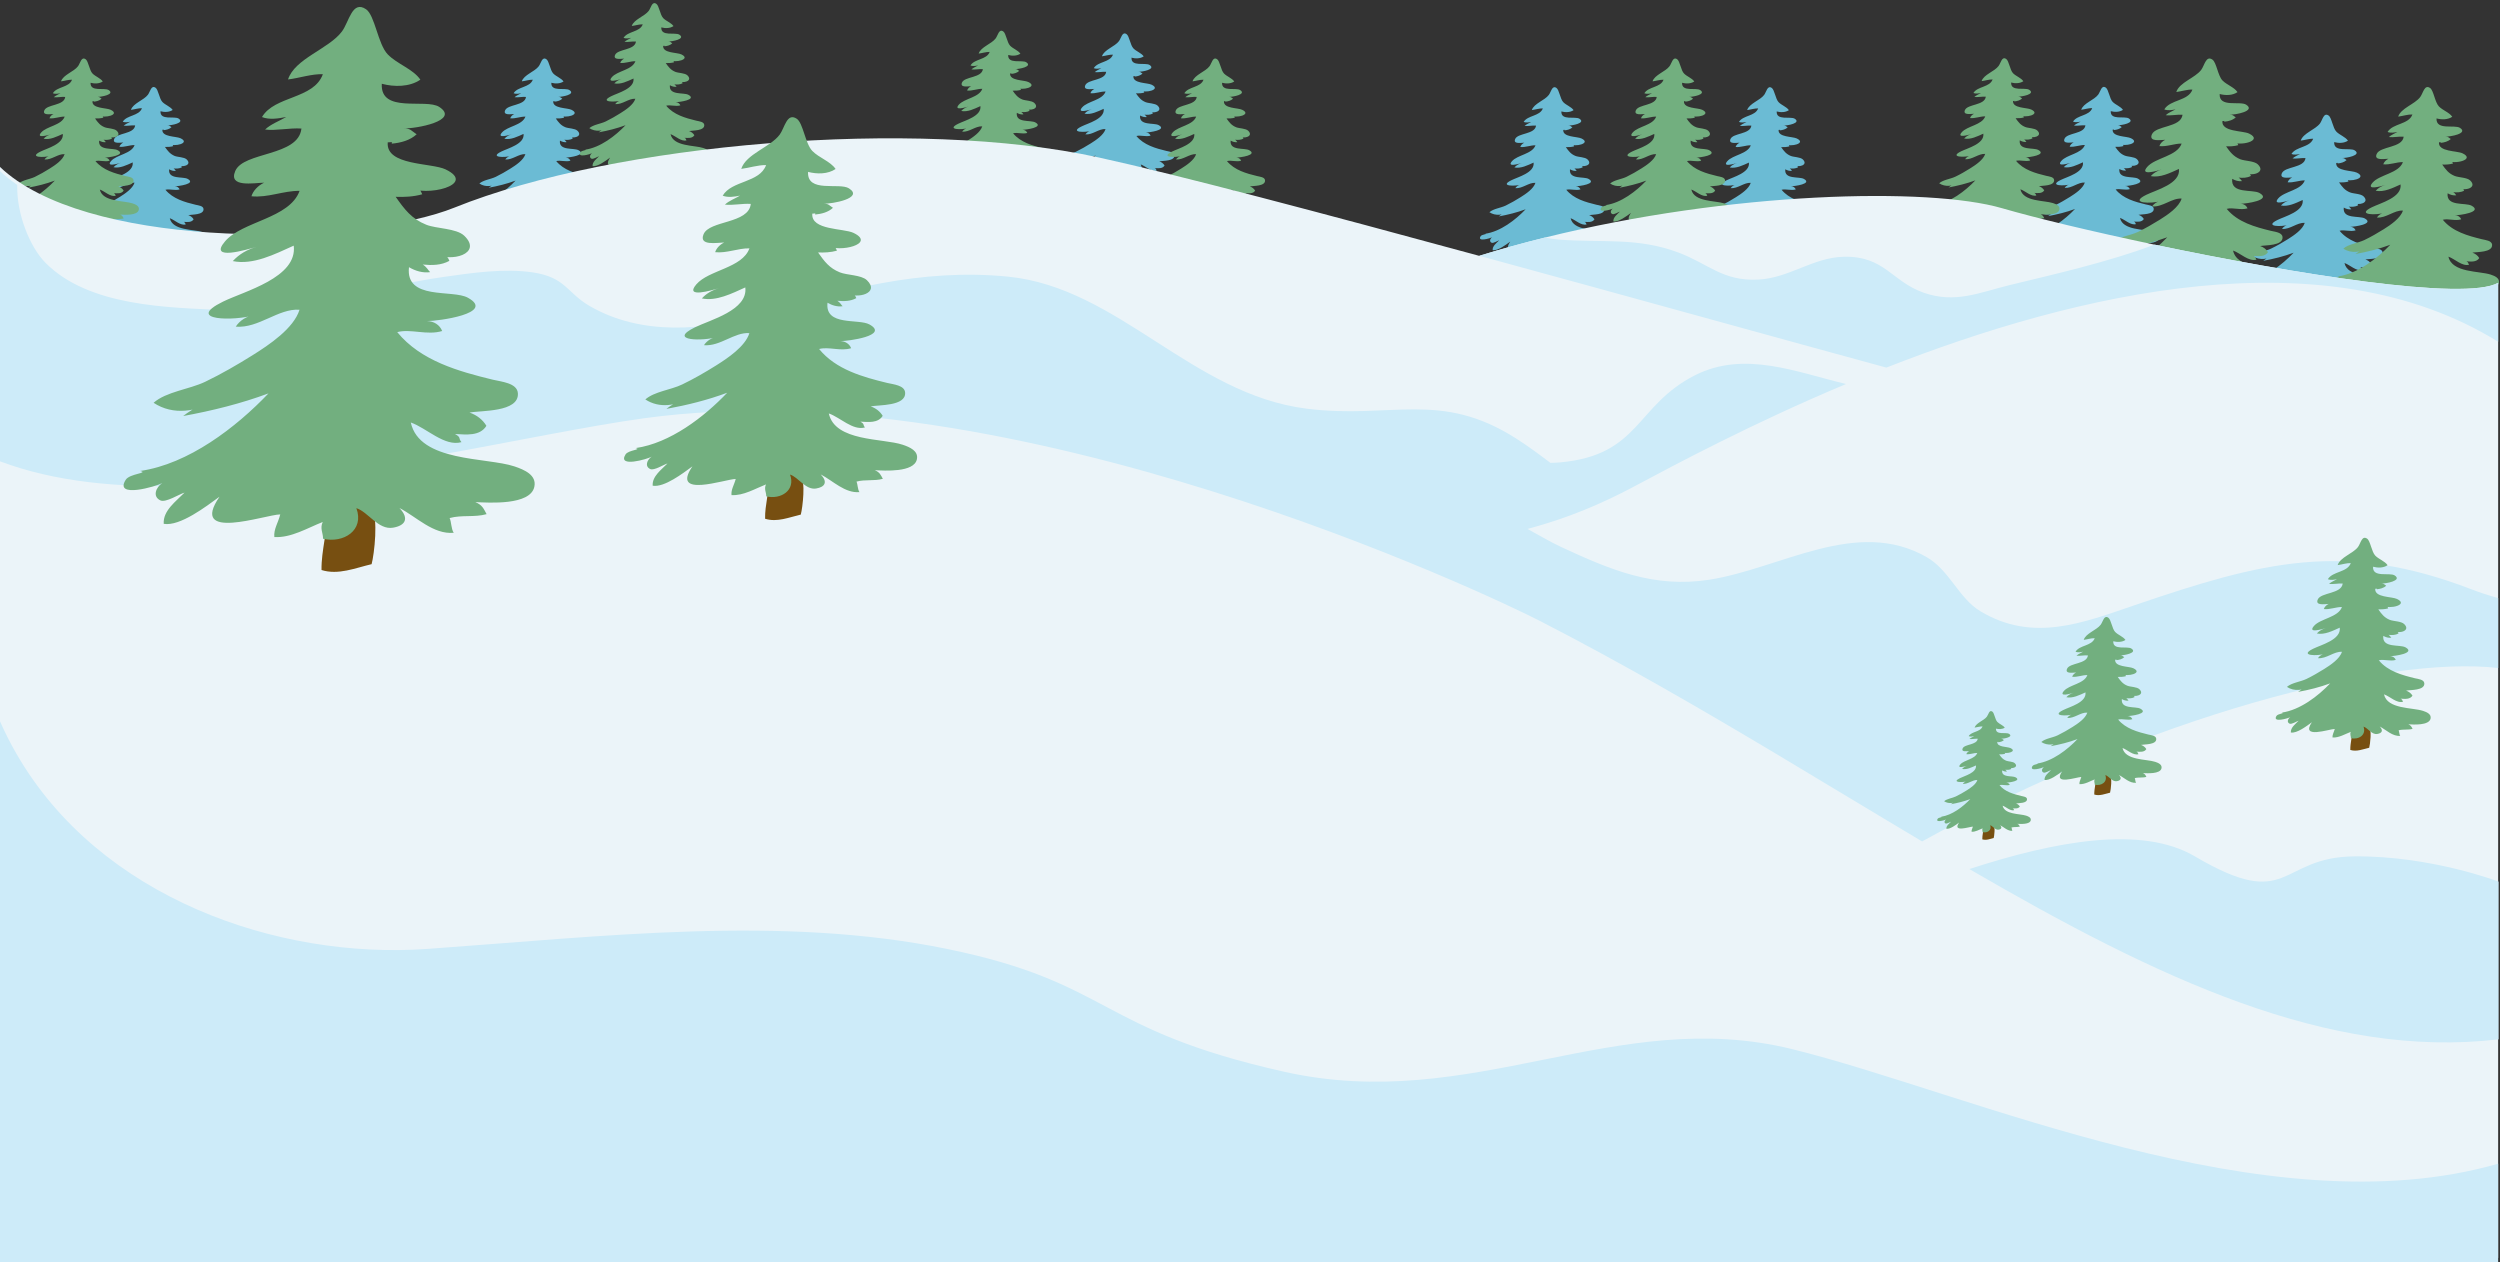
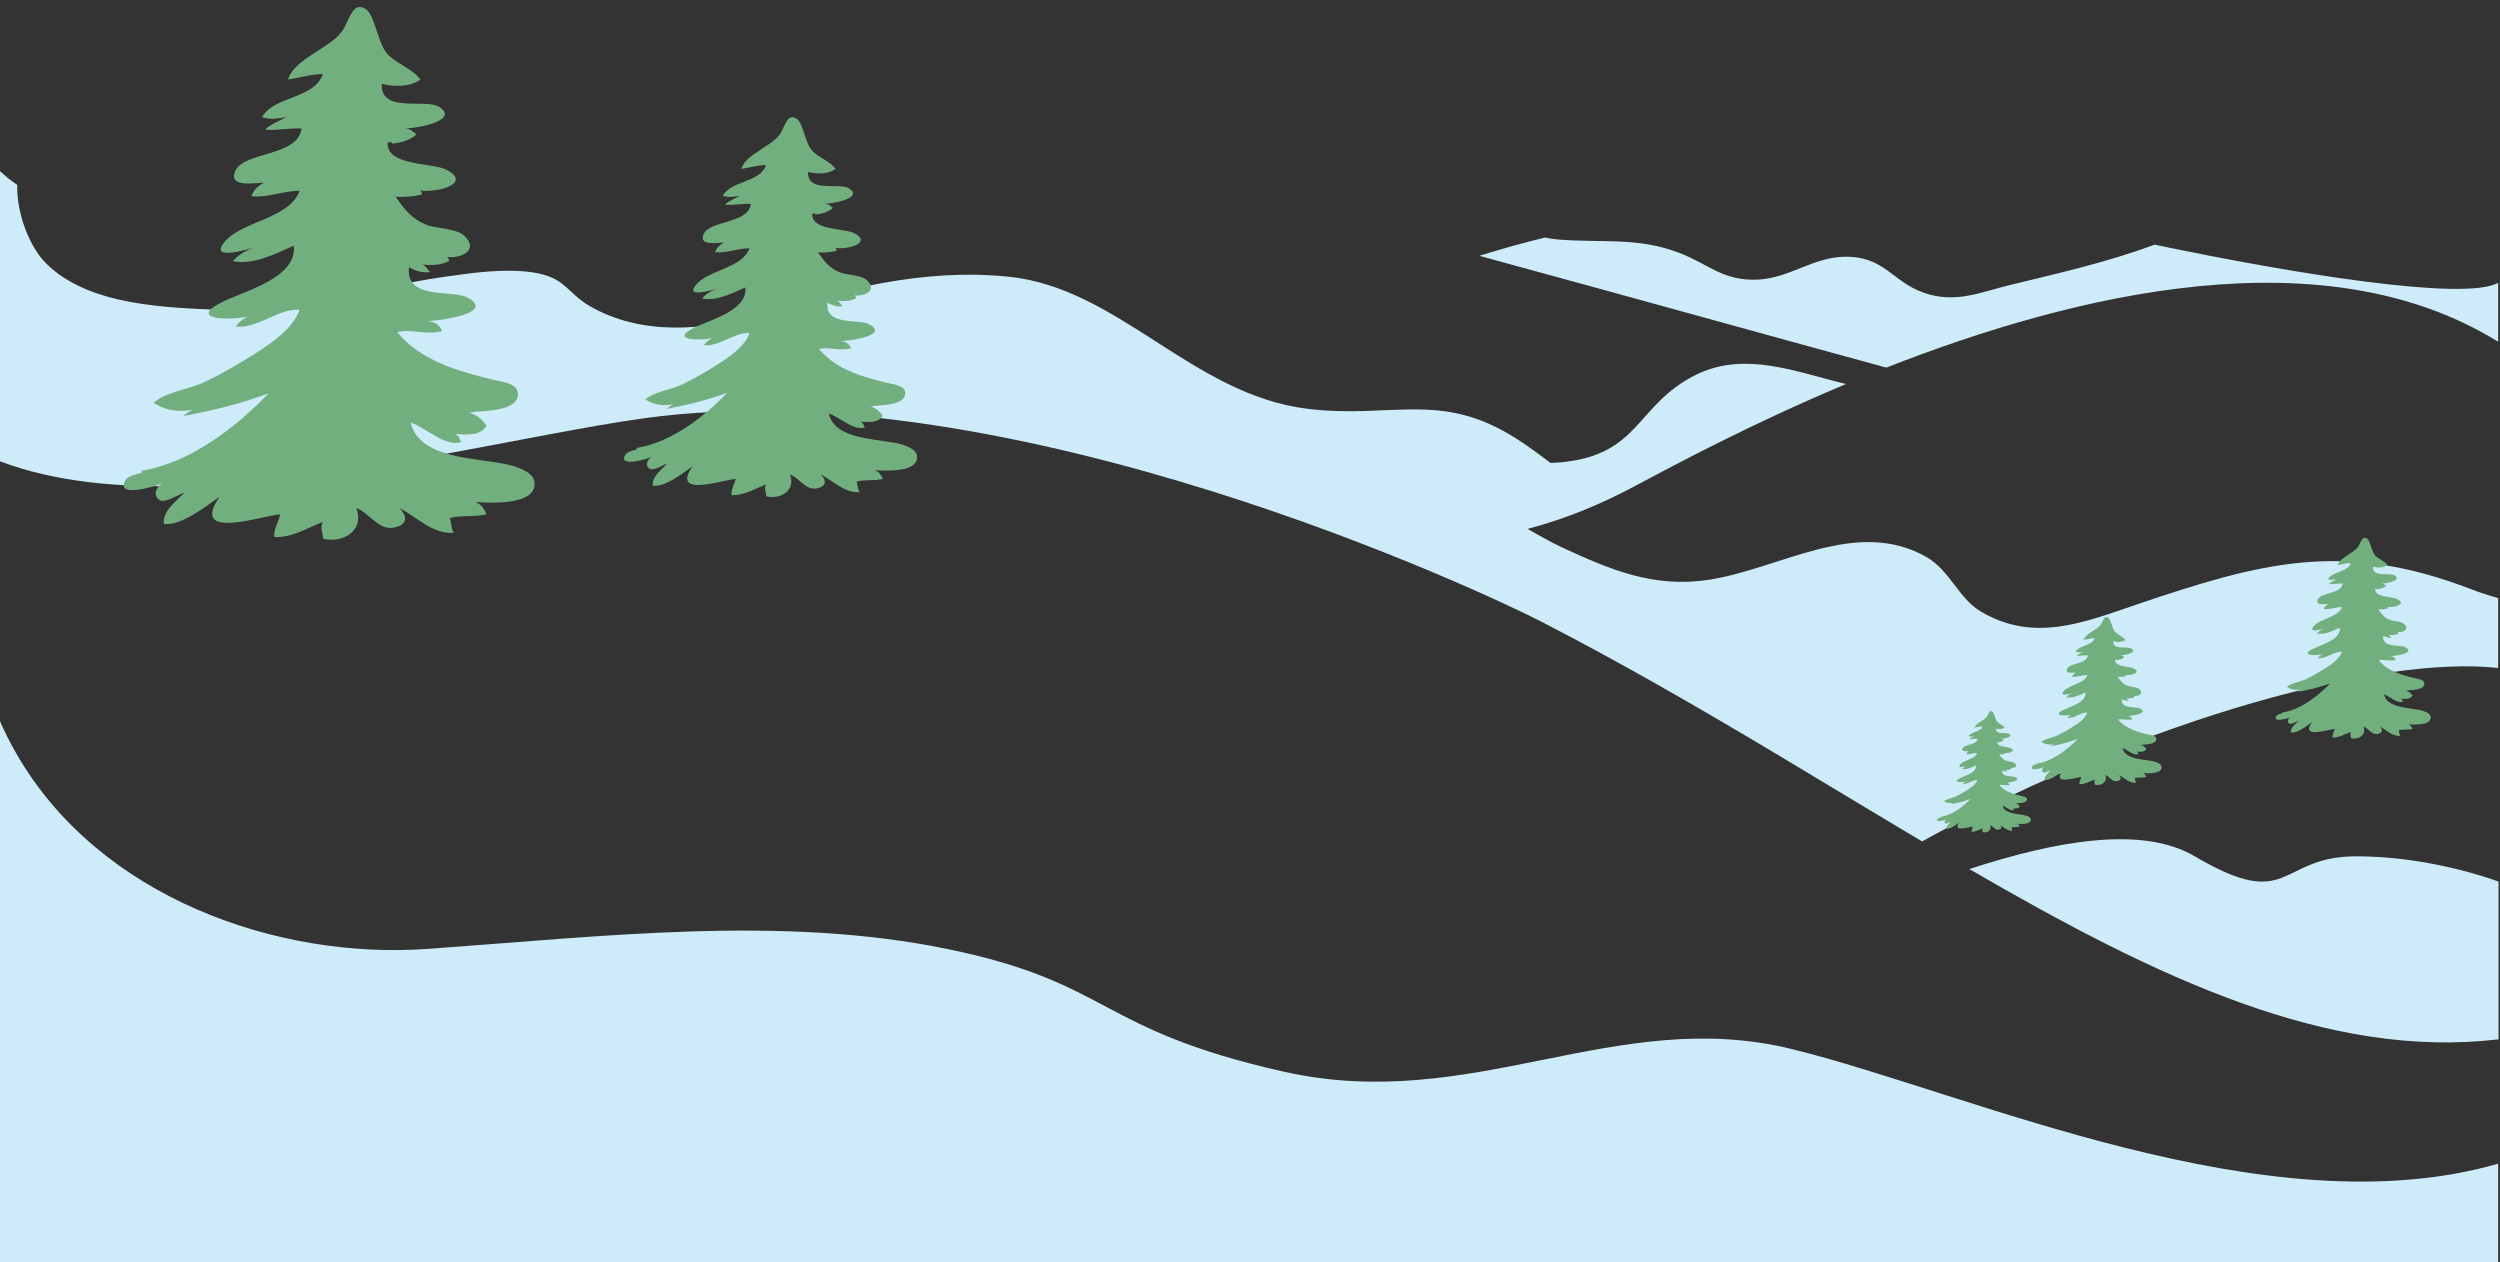
<svg xmlns="http://www.w3.org/2000/svg" fill="#000000" height="252.5" preserveAspectRatio="xMidYMid meet" version="1" viewBox="0.0 -0.6 500.2 252.5" width="500.2" zoomAndPan="magnify">
  <rect x="0.0" y="-0.6" width="500.2" height="252.5" fill="#333333" stroke="none" />
  <g id="change1_1">
-     <path d="M407.07,46.11c3.04-0.43,6.06-2.75,8.1-4.9c-1.74,0.65-3.56,1.09-5.38,1.43c0.58-0.46,1.47-0.94,2.1-1.01 c-1.21,0.74-2.73,0.99-3.97,0.17c0.8-0.71,2.25-0.84,3.26-1.33c1.02-0.49,2.04-1.08,2.99-1.68c1.04-0.65,2.6-1.69,2.96-2.87 c-1.35-0.09-2.57,1.18-4.03,1.07c0.25-0.39,0.71-0.69,1.2-0.73c-1.23,0.39-4.48,0.37-2-0.85c1.35-0.66,4.71-1.52,4.46-3.54 c-1.2,0.54-2.56,1.24-3.84,0.97c0.4-0.44,0.93-0.74,1.5-0.9c-0.62,0.17-3.07,0.92-1.99-0.34c1.09-1.28,4.07-1.44,4.71-3.19 c-1.01-0.02-2,0.45-3.04,0.34c0.1-0.35,0.42-0.68,0.8-0.86c-0.65,0.02-2.27,0.32-1.83-0.73c0.52-1.24,3.99-0.91,4.18-2.69 c-0.76-0.05-1.59,0.15-2.29,0.06c0.36-0.35,0.93-0.55,1.34-0.8c-0.5,0.11-1.08,0.19-1.53,0.01c0.8-1.36,3.27-1.12,3.84-2.71 c-0.72-0.02-1.47,0.24-2.2,0.33c0.42-1.32,2.58-1.92,3.4-3.03c0.45-0.6,0.65-2,1.52-1.4c0.56,0.38,0.75,2.21,1.37,2.85 c0.6,0.61,1.59,0.91,2.06,1.6c-0.69,0.47-1.66,0.47-2.44,0.26c-0.11,1.9,2.78,0.91,3.62,1.46c1.34,0.87-1.5,1.39-2.26,1.36 c0.47-0.01,0.51,0.17,0.84,0.37c-0.42,0.39-1,0.54-1.56,0.59c-0.03-0.05-0.02-0.09,0.04-0.11c-0.04,0.01-0.27,0.03-0.3,0.03 c-0.13,1.49,2.77,1.28,3.65,1.71c2.03,0.98-1.3,1.77-2.33,1.12c0.56-0.08,0.68,0.05,0.86,0.45c-0.54,0.16-1.13,0.18-1.67,0.16 c0.56,0.79,1,1.39,1.93,1.76c0.63,0.25,1.9,0.22,2.4,0.69c1.19,1.14-0.85,1.72-1.91,1.11c0.46-0.08,0.84,0.08,0.97,0.47 c-0.51,0.28-1.1,0.29-1.68,0.23c0.26,0.16,0.33,0.36,0.46,0.48c-0.47,0.06-0.92-0.07-1.34-0.31c-0.24,2.11,2.75,1.39,3.72,1.93 c1.78,0.99-1.9,1.48-2.59,1.47c0.45,0,0.81,0.24,0.97,0.63c-0.96,0.29-1.98-0.16-2.84,0.07c1.48,1.82,3.89,2.48,6.04,3 c0.54,0.13,1.54,0.2,1.58,0.85c0.08,1.22-2.36,1.08-3.05,1.22c0.45,0.15,0.83,0.44,1.07,0.84c-0.41,0.66-1.28,0.55-1.98,0.51 c0.42,0.24,0.18,0.25,0.41,0.51c-1.06,0.3-2.2-0.9-3.2-1.24c0.55,2.51,4.78,2.19,6.54,2.77c0.64,0.21,1.42,0.55,1.26,1.29 c-0.25,1.19-2.87,1-3.73,0.96c0.45,0.19,0.53,0.42,0.71,0.76c-0.76,0.21-1.56,0.03-2.33,0.25c0.12,0.24,0.09,0.68,0.26,0.93 c-1.29,0.12-2.35-1.01-3.43-1.56c0.65,0.69,0.34,1.12-0.41,1.24c-0.93,0.16-1.57-1.01-2.31-1.23c0.52,1.4-0.81,2.24-2.11,1.93 c0.01-0.36-0.21-0.64-0.02-1.06c-0.94,0.37-2,1.02-3.05,0.95c-0.05-0.49,0.25-0.92,0.37-1.43c-0.96,0.02-5.79,1.74-3.83-1.12 c-0.84,0.61-2.49,1.88-3.52,1.71c-0.06-0.83,0.78-1.43,1.31-1.97c-0.34,0.1-1.19,0.65-1.52,0.49c-0.52-0.24-0.29-0.82,0.11-1.1 c-0.37,0.21-3.06,0.99-2.31-0.2C406.41,46.27,407.65,46.25,407.07,46.11z M339.32,46.67c-0.76,1.2,1.94,0.41,2.31,0.2 c-0.4,0.27-0.63,0.85-0.11,1.1c0.33,0.16,1.18-0.4,1.52-0.49c-0.53,0.54-1.37,1.14-1.31,1.97c1.03,0.17,2.68-1.1,3.52-1.71 c-1.96,2.86,2.88,1.14,3.83,1.12c-0.12,0.51-0.42,0.94-0.37,1.43c1.06,0.07,2.11-0.58,3.05-0.95c-0.19,0.41,0.03,0.7,0.02,1.06 c1.29,0.31,2.63-0.53,2.11-1.93c0.74,0.23,1.38,1.39,2.31,1.23c0.75-0.13,1.06-0.56,0.41-1.24c1.07,0.55,2.14,1.68,3.43,1.56 c-0.17-0.25-0.14-0.69-0.26-0.93c0.77-0.21,1.57-0.03,2.33-0.25c-0.19-0.34-0.26-0.58-0.71-0.76c0.86,0.04,3.47,0.22,3.73-0.96 c0.16-0.74-0.62-1.08-1.26-1.29c-1.75-0.58-5.99-0.26-6.54-2.77c0.99,0.35,2.13,1.55,3.2,1.24c-0.22-0.27,0.01-0.28-0.41-0.51 c0.7,0.04,1.57,0.15,1.98-0.51c-0.23-0.39-0.62-0.69-1.07-0.84c0.69-0.14,3.14,0,3.05-1.22c-0.05-0.65-1.05-0.72-1.58-0.85 c-2.15-0.52-4.55-1.18-6.04-3c0.86-0.23,1.88,0.22,2.84-0.07c-0.15-0.39-0.52-0.62-0.97-0.63c0.69,0,4.37-0.49,2.59-1.47 c-0.97-0.54-3.96,0.18-3.72-1.93c0.41,0.24,0.87,0.38,1.34,0.31c-0.13-0.12-0.2-0.32-0.46-0.48c0.57,0.06,1.17,0.05,1.68-0.23 c-0.13-0.39-0.51-0.56-0.97-0.47c1.06,0.61,3.1,0.03,1.91-1.11c-0.5-0.47-1.77-0.44-2.4-0.69c-0.92-0.37-1.37-0.97-1.93-1.76 c0.55,0.02,1.14-0.01,1.67-0.16c-0.17-0.4-0.3-0.53-0.86-0.45c1.03,0.65,4.36-0.14,2.33-1.12c-0.88-0.43-3.78-0.22-3.65-1.71 c0.03,0.01,0.26-0.01,0.3-0.03c-0.06,0.02-0.07,0.05-0.04,0.11c0.56-0.05,1.14-0.2,1.56-0.59c-0.33-0.2-0.36-0.38-0.84-0.37 c0.76,0.03,3.6-0.49,2.26-1.36c-0.85-0.55-3.73,0.44-3.62-1.46c0.78,0.21,1.75,0.21,2.44-0.26c-0.47-0.68-1.46-0.98-2.06-1.6 c-0.62-0.64-0.81-2.47-1.37-2.85c-0.87-0.59-1.07,0.8-1.52,1.4c-0.83,1.11-2.98,1.71-3.4,3.03c0.73-0.09,1.48-0.35,2.2-0.33 c-0.57,1.59-3.04,1.35-3.84,2.71c0.45,0.18,1.03,0.1,1.53-0.01c-0.4,0.25-0.97,0.45-1.34,0.8c0.7,0.09,1.54-0.12,2.29-0.06 c-0.19,1.78-3.66,1.45-4.18,2.69c-0.44,1.05,1.17,0.75,1.83,0.73c-0.38,0.18-0.7,0.51-0.8,0.86c1.03,0.11,2.02-0.36,3.04-0.34 c-0.63,1.76-3.61,1.91-4.71,3.19c-1.08,1.26,1.37,0.52,1.99,0.34c-0.57,0.16-1.1,0.46-1.5,0.9c1.28,0.27,2.65-0.43,3.84-0.97 c0.25,2.02-3.12,2.87-4.46,3.54c-2.48,1.22,0.77,1.23,2,0.85c-0.49,0.05-0.95,0.34-1.2,0.73c1.46,0.11,2.68-1.16,4.03-1.07 c-0.37,1.19-1.92,2.22-2.96,2.87c-0.95,0.6-1.98,1.19-2.99,1.68c-1,0.48-2.45,0.62-3.26,1.33c1.24,0.82,2.76,0.57,3.97-0.17 c-0.63,0.07-1.52,0.55-2.1,1.01c1.83-0.33,3.64-0.78,5.38-1.43c-2.04,2.15-5.06,4.47-8.1,4.9 C340.81,46.25,339.57,46.27,339.32,46.67z M296.24,46.67c-0.76,1.2,1.94,0.41,2.31,0.2c-0.4,0.27-0.63,0.85-0.11,1.1 c0.33,0.16,1.18-0.4,1.52-0.49c-0.53,0.54-1.37,1.14-1.31,1.97c1.03,0.17,2.68-1.1,3.52-1.71c-1.96,2.86,2.88,1.14,3.83,1.12 c-0.12,0.51-0.42,0.94-0.37,1.43c1.06,0.07,2.11-0.58,3.05-0.95c-0.19,0.41,0.03,0.7,0.02,1.06c1.29,0.31,2.63-0.53,2.11-1.93 c0.74,0.23,1.38,1.39,2.31,1.23c0.75-0.13,1.06-0.56,0.41-1.24c1.07,0.55,2.14,1.68,3.43,1.56c-0.17-0.25-0.14-0.69-0.26-0.93 c0.77-0.21,1.57-0.03,2.33-0.25c-0.19-0.34-0.26-0.58-0.71-0.76c0.86,0.04,3.47,0.22,3.73-0.96c0.16-0.74-0.62-1.08-1.26-1.29 c-1.75-0.58-5.99-0.26-6.54-2.77c0.99,0.35,2.13,1.55,3.2,1.24c-0.22-0.27,0.01-0.28-0.41-0.51c0.7,0.04,1.57,0.15,1.98-0.51 c-0.23-0.39-0.62-0.69-1.07-0.84c0.69-0.14,3.14,0,3.05-1.22c-0.05-0.65-1.05-0.72-1.58-0.85c-2.15-0.52-4.55-1.18-6.04-3 c0.86-0.23,1.88,0.22,2.84-0.07c-0.15-0.39-0.52-0.62-0.97-0.63c0.69,0,4.37-0.49,2.59-1.47c-0.97-0.54-3.96,0.18-3.72-1.93 c0.41,0.24,0.87,0.38,1.34,0.31c-0.13-0.12-0.2-0.32-0.46-0.48c0.57,0.06,1.17,0.05,1.68-0.23c-0.13-0.39-0.51-0.56-0.97-0.47 c1.06,0.61,3.1,0.03,1.91-1.11c-0.5-0.47-1.77-0.44-2.4-0.69c-0.92-0.37-1.37-0.97-1.93-1.76c0.55,0.02,1.14-0.01,1.67-0.16 c-0.17-0.4-0.3-0.53-0.86-0.45c1.03,0.65,4.36-0.14,2.33-1.12c-0.88-0.43-3.78-0.22-3.65-1.71c0.03,0.01,0.26-0.01,0.3-0.03 c-0.06,0.02-0.07,0.05-0.04,0.11c0.56-0.05,1.14-0.2,1.56-0.59c-0.33-0.2-0.36-0.38-0.84-0.37c0.76,0.03,3.6-0.49,2.26-1.36 c-0.85-0.55-3.73,0.44-3.62-1.46c0.78,0.21,1.75,0.21,2.44-0.26c-0.47-0.68-1.46-0.98-2.06-1.6c-0.62-0.64-0.81-2.47-1.37-2.85 c-0.87-0.59-1.07,0.8-1.52,1.4c-0.83,1.11-2.98,1.71-3.4,3.03c0.73-0.09,1.48-0.35,2.2-0.33c-0.57,1.59-3.04,1.35-3.84,2.71 c0.45,0.18,1.03,0.1,1.53-0.01c-0.4,0.25-0.97,0.45-1.34,0.8c0.7,0.09,1.54-0.12,2.29-0.06c-0.19,1.78-3.66,1.45-4.18,2.69 c-0.44,1.05,1.17,0.75,1.83,0.73c-0.38,0.18-0.7,0.51-0.8,0.86c1.03,0.11,2.02-0.36,3.04-0.34c-0.63,1.76-3.61,1.91-4.71,3.19 c-1.08,1.26,1.37,0.52,1.99,0.34c-0.57,0.16-1.1,0.46-1.5,0.9c1.28,0.27,2.65-0.43,3.84-0.97c0.25,2.02-3.12,2.87-4.46,3.54 c-2.48,1.22,0.77,1.23,2,0.85c-0.49,0.05-0.95,0.34-1.2,0.73c1.46,0.11,2.68-1.16,4.03-1.07c-0.37,1.19-1.92,2.22-2.96,2.87 c-0.95,0.6-1.98,1.19-2.99,1.68c-1,0.48-2.45,0.62-3.26,1.33c1.24,0.82,2.76,0.57,3.97-0.17c-0.63,0.07-1.52,0.55-2.1,1.01 c1.83-0.33,3.64-0.78,5.38-1.43c-2.04,2.15-5.06,4.47-8.1,4.9C297.73,46.25,296.49,46.27,296.24,46.67z M210.23,35.91 c-0.76,1.2,1.94,0.41,2.31,0.2c-0.4,0.27-0.63,0.85-0.11,1.1c0.33,0.16,1.18-0.4,1.52-0.49c-0.53,0.54-1.37,1.14-1.31,1.97 c1.03,0.17,2.68-1.1,3.52-1.71c-1.96,2.86,2.88,1.14,3.83,1.12c-0.12,0.51-0.42,0.94-0.37,1.43c1.06,0.07,2.11-0.58,3.05-0.95 c-0.19,0.41,0.03,0.7,0.02,1.06c1.29,0.31,2.63-0.53,2.11-1.93c0.74,0.23,1.38,1.39,2.31,1.23c0.75-0.13,1.06-0.56,0.41-1.24 c1.07,0.55,2.14,1.68,3.43,1.56c-0.17-0.25-0.14-0.69-0.26-0.93c0.77-0.21,1.57-0.03,2.33-0.25c-0.19-0.34-0.26-0.58-0.71-0.76 c0.86,0.04,3.47,0.22,3.73-0.96c0.16-0.74-0.62-1.08-1.26-1.29c-1.75-0.58-5.99-0.26-6.54-2.77c0.99,0.35,2.13,1.55,3.2,1.24 c-0.22-0.27,0.01-0.28-0.41-0.51c0.7,0.04,1.57,0.15,1.98-0.51c-0.23-0.39-0.62-0.69-1.07-0.84c0.69-0.14,3.14,0,3.05-1.22 c-0.05-0.65-1.05-0.72-1.58-0.85c-2.15-0.52-4.55-1.18-6.04-3c0.86-0.23,1.88,0.22,2.84-0.07c-0.15-0.39-0.52-0.62-0.97-0.63 c0.69,0,4.37-0.49,2.59-1.47c-0.97-0.54-3.96,0.18-3.72-1.93c0.41,0.24,0.87,0.38,1.34,0.31c-0.13-0.12-0.2-0.32-0.46-0.48 c0.57,0.06,1.17,0.05,1.68-0.23c-0.13-0.39-0.51-0.56-0.97-0.47c1.06,0.61,3.1,0.03,1.91-1.11c-0.5-0.47-1.77-0.44-2.4-0.69 c-0.92-0.37-1.37-0.97-1.93-1.76c0.55,0.02,1.14-0.01,1.67-0.16c-0.17-0.4-0.3-0.53-0.86-0.45c1.03,0.65,4.36-0.14,2.33-1.12 c-0.88-0.43-3.78-0.22-3.65-1.71c0.03,0.01,0.26-0.01,0.3-0.03c-0.06,0.02-0.07,0.05-0.04,0.11c0.56-0.05,1.14-0.2,1.56-0.59 c-0.33-0.2-0.36-0.38-0.84-0.37c0.76,0.03,3.6-0.49,2.26-1.36c-0.85-0.55-3.73,0.44-3.62-1.46c0.78,0.21,1.75,0.21,2.44-0.26 c-0.47-0.68-1.46-0.98-2.06-1.6c-0.62-0.64-0.81-2.47-1.37-2.85c-0.87-0.59-1.07,0.8-1.52,1.4c-0.83,1.11-2.98,1.71-3.4,3.03 c0.73-0.09,1.48-0.35,2.2-0.33c-0.57,1.59-3.04,1.35-3.84,2.71c0.45,0.18,1.03,0.1,1.53-0.01c-0.4,0.25-0.97,0.45-1.34,0.8 c0.7,0.09,1.54-0.12,2.29-0.06c-0.19,1.78-3.66,1.45-4.18,2.69c-0.44,1.05,1.17,0.75,1.83,0.73c-0.38,0.18-0.7,0.51-0.8,0.86 c1.03,0.11,2.02-0.36,3.04-0.34c-0.63,1.76-3.61,1.91-4.71,3.19c-1.08,1.26,1.37,0.52,1.99,0.34c-0.57,0.16-1.1,0.46-1.5,0.9 c1.28,0.27,2.65-0.43,3.84-0.97c0.25,2.02-3.12,2.87-4.46,3.54c-2.48,1.22,0.77,1.23,2,0.85c-0.49,0.05-0.95,0.34-1.2,0.73 c1.46,0.11,2.68-1.16,4.03-1.07c-0.37,1.19-1.92,2.22-2.96,2.87c-0.95,0.6-1.98,1.19-2.99,1.68c-1,0.48-2.45,0.62-3.26,1.33 c1.24,0.82,2.76,0.57,3.97-0.17c-0.63,0.07-1.52,0.55-2.1,1.01c1.83-0.33,3.64-0.78,5.38-1.43c-2.04,2.15-5.06,4.47-8.1,4.9 C211.72,35.49,210.48,35.51,210.23,35.91z M15.96,46.67c-0.76,1.2,1.94,0.41,2.31,0.2c-0.4,0.27-0.63,0.85-0.11,1.1 c0.33,0.16,1.18-0.4,1.52-0.49c-0.53,0.54-1.37,1.14-1.31,1.97c1.03,0.17,2.68-1.1,3.52-1.71c-1.96,2.86,2.88,1.14,3.83,1.12 c-0.12,0.51-0.42,0.94-0.37,1.43c1.06,0.07,2.11-0.58,3.05-0.95c-0.19,0.41,0.03,0.7,0.02,1.06c1.29,0.31,2.63-0.53,2.11-1.93 c0.74,0.23,1.38,1.39,2.31,1.23c0.75-0.13,1.06-0.56,0.41-1.24c1.07,0.55,2.14,1.68,3.43,1.56c-0.17-0.25-0.14-0.69-0.26-0.93 c0.77-0.21,1.57-0.03,2.33-0.25c-0.19-0.34-0.26-0.58-0.71-0.76c0.86,0.04,3.47,0.22,3.73-0.96c0.16-0.74-0.62-1.08-1.26-1.29 c-1.75-0.58-5.99-0.26-6.54-2.77c0.99,0.35,2.13,1.55,3.2,1.24c-0.22-0.27,0.01-0.28-0.41-0.51c0.7,0.04,1.57,0.15,1.98-0.51 c-0.23-0.39-0.62-0.69-1.07-0.84c0.69-0.14,3.14,0,3.05-1.22c-0.05-0.65-1.05-0.72-1.58-0.85c-2.15-0.52-4.55-1.18-6.04-3 c0.86-0.23,1.88,0.22,2.84-0.07c-0.15-0.39-0.52-0.62-0.97-0.63c0.69,0,4.37-0.49,2.59-1.47c-0.97-0.54-3.96,0.18-3.72-1.93 c0.41,0.24,0.87,0.38,1.34,0.31c-0.13-0.12-0.2-0.32-0.46-0.48c0.57,0.06,1.17,0.05,1.68-0.23c-0.13-0.39-0.51-0.56-0.97-0.47 c1.06,0.61,3.1,0.03,1.91-1.11c-0.5-0.47-1.77-0.44-2.4-0.69C34,30.19,33.56,29.59,33,28.8c0.55,0.02,1.14-0.01,1.67-0.16 c-0.17-0.4-0.3-0.53-0.86-0.45c1.03,0.65,4.36-0.14,2.33-1.12c-0.88-0.43-3.78-0.22-3.65-1.71c0.03,0.01,0.26-0.01,0.3-0.03 c-0.06,0.02-0.07,0.05-0.04,0.11c0.56-0.05,1.14-0.2,1.56-0.59c-0.33-0.2-0.36-0.38-0.84-0.37c0.76,0.03,3.6-0.49,2.26-1.36 c-0.85-0.55-3.73,0.44-3.62-1.46c0.78,0.21,1.75,0.21,2.44-0.26c-0.47-0.68-1.46-0.98-2.06-1.6c-0.62-0.64-0.81-2.47-1.37-2.85 c-0.87-0.59-1.07,0.8-1.52,1.4c-0.83,1.11-2.98,1.71-3.4,3.03c0.73-0.09,1.48-0.35,2.2-0.33c-0.57,1.59-3.04,1.35-3.84,2.71 c0.45,0.18,1.03,0.1,1.53-0.01c-0.4,0.25-0.97,0.45-1.34,0.8c0.7,0.09,1.54-0.12,2.29-0.06c-0.19,1.78-3.66,1.45-4.18,2.69 c-0.44,1.05,1.17,0.75,1.83,0.73c-0.38,0.18-0.7,0.51-0.8,0.86c1.03,0.11,2.02-0.36,3.04-0.34c-0.63,1.76-3.61,1.91-4.71,3.19 c-1.08,1.26,1.37,0.52,1.99,0.34c-0.57,0.16-1.1,0.46-1.5,0.9c1.28,0.27,2.65-0.43,3.84-0.97c0.25,2.02-3.12,2.87-4.46,3.54 c-2.48,1.22,0.77,1.23,2,0.85c-0.49,0.05-0.95,0.34-1.2,0.73c1.46,0.11,2.68-1.16,4.03-1.07c-0.37,1.19-1.92,2.22-2.96,2.87 c-0.95,0.6-1.98,1.19-2.99,1.68c-1,0.48-2.45,0.62-3.26,1.33c1.24,0.82,2.76,0.57,3.97-0.17c-0.63,0.07-1.52,0.55-2.1,1.01 c1.83-0.33,3.64-0.78,5.38-1.43c-2.04,2.15-5.06,4.47-8.1,4.9C17.44,46.25,16.21,46.27,15.96,46.67z M94.15,40.93 c-0.76,1.2,1.94,0.41,2.31,0.2c-0.4,0.27-0.63,0.85-0.11,1.1c0.33,0.16,1.18-0.4,1.52-0.49c-0.53,0.54-1.37,1.14-1.31,1.97 c1.03,0.17,2.68-1.1,3.52-1.71c-1.96,2.86,2.88,1.14,3.83,1.12c-0.12,0.51-0.42,0.94-0.37,1.43c1.06,0.07,2.11-0.58,3.05-0.95 c-0.19,0.41,0.03,0.7,0.02,1.06c1.29,0.31,2.63-0.53,2.11-1.93c0.74,0.23,1.38,1.39,2.31,1.23c0.75-0.13,1.06-0.56,0.41-1.24 c1.07,0.55,2.14,1.68,3.43,1.56c-0.17-0.25-0.14-0.69-0.26-0.93c0.77-0.21,1.57-0.03,2.33-0.25c-0.19-0.34-0.26-0.58-0.71-0.76 c0.86,0.04,3.47,0.22,3.73-0.96c0.16-0.74-0.62-1.08-1.26-1.29c-1.75-0.58-5.99-0.26-6.54-2.77c0.99,0.35,2.13,1.55,3.2,1.24 c-0.22-0.27,0.01-0.28-0.41-0.51c0.7,0.04,1.57,0.15,1.98-0.51c-0.23-0.39-0.62-0.69-1.07-0.84c0.69-0.14,3.14,0,3.05-1.22 c-0.05-0.65-1.05-0.72-1.58-0.85c-2.15-0.52-4.55-1.18-6.04-3c0.86-0.23,1.88,0.22,2.84-0.07c-0.15-0.39-0.52-0.62-0.97-0.63 c0.69,0,4.37-0.49,2.59-1.47c-0.97-0.54-3.96,0.18-3.72-1.93c0.41,0.24,0.87,0.38,1.34,0.31c-0.13-0.12-0.2-0.32-0.46-0.48 c0.57,0.06,1.17,0.05,1.68-0.23c-0.13-0.39-0.51-0.56-0.97-0.47c1.06,0.61,3.1,0.03,1.91-1.11c-0.5-0.47-1.77-0.44-2.4-0.69 c-0.92-0.37-1.37-0.97-1.93-1.76c0.55,0.02,1.14-0.01,1.67-0.16c-0.17-0.4-0.3-0.53-0.86-0.45c1.03,0.65,4.36-0.14,2.33-1.12 c-0.88-0.43-3.78-0.22-3.65-1.71c0.03,0.01,0.26-0.01,0.3-0.03c-0.06,0.02-0.07,0.05-0.04,0.11c0.56-0.05,1.14-0.2,1.56-0.59 c-0.33-0.2-0.36-0.38-0.84-0.37c0.76,0.03,3.6-0.49,2.26-1.36c-0.85-0.55-3.73,0.44-3.62-1.46c0.78,0.21,1.75,0.21,2.44-0.26 c-0.47-0.68-1.46-0.98-2.06-1.6c-0.62-0.64-0.81-2.47-1.37-2.85c-0.87-0.59-1.07,0.8-1.52,1.4c-0.83,1.11-2.98,1.71-3.4,3.03 c0.73-0.09,1.48-0.35,2.2-0.33c-0.57,1.59-3.04,1.35-3.84,2.71c0.45,0.18,1.03,0.1,1.53-0.01c-0.4,0.25-0.97,0.45-1.34,0.8 c0.7,0.09,1.54-0.12,2.29-0.06c-0.19,1.78-3.66,1.45-4.18,2.69c-0.44,1.05,1.17,0.75,1.83,0.73c-0.38,0.18-0.7,0.51-0.8,0.86 c1.03,0.11,2.02-0.36,3.04-0.34c-0.63,1.76-3.61,1.91-4.71,3.19c-1.08,1.26,1.37,0.52,1.99,0.34c-0.57,0.16-1.1,0.46-1.5,0.9 c1.28,0.27,2.65-0.43,3.84-0.97c0.25,2.02-3.12,2.87-4.46,3.54c-2.48,1.22,0.77,1.23,2,0.85c-0.49,0.05-0.95,0.34-1.2,0.73 c1.46,0.11,2.68-1.16,4.03-1.07c-0.37,1.19-1.92,2.22-2.96,2.87c-0.95,0.6-1.98,1.19-2.99,1.68c-1,0.48-2.45,0.62-3.26,1.33 c1.24,0.82,2.76,0.57,3.97-0.17c-0.63,0.07-1.52,0.55-2.1,1.01c1.83-0.33,3.64-0.78,5.38-1.43c-2.04,2.15-5.06,4.47-8.1,4.9 C95.63,40.52,94.4,40.54,94.15,40.93z M448.74,56.1c-0.86,1.35,2.2,0.47,2.61,0.23c-0.46,0.31-0.71,0.97-0.13,1.24 c0.38,0.18,1.34-0.45,1.72-0.56c-0.6,0.62-1.55,1.29-1.48,2.23c1.17,0.19,3.03-1.24,3.98-1.94c-2.22,3.24,3.25,1.28,4.34,1.26 c-0.14,0.58-0.48,1.06-0.42,1.62c1.19,0.08,2.39-0.66,3.45-1.07c-0.22,0.47,0.04,0.79,0.02,1.2c1.46,0.35,2.97-0.6,2.38-2.18 c0.83,0.26,1.56,1.57,2.61,1.4c0.85-0.14,1.2-0.63,0.46-1.41c1.22,0.63,2.42,1.9,3.87,1.77c-0.19-0.28-0.16-0.78-0.29-1.05 c0.87-0.24,1.78-0.04,2.64-0.28c-0.21-0.39-0.29-0.65-0.81-0.86c0.97,0.04,3.93,0.25,4.21-1.09c0.18-0.84-0.7-1.22-1.43-1.46 c-1.98-0.66-6.78-0.29-7.39-3.13c1.12,0.39,2.41,1.75,3.62,1.4c-0.25-0.3,0.01-0.31-0.46-0.58c0.79,0.04,1.77,0.17,2.24-0.58 c-0.27-0.45-0.7-0.78-1.21-0.94c0.78-0.16,3.55,0,3.45-1.38c-0.05-0.74-1.18-0.82-1.79-0.97c-2.43-0.59-5.15-1.34-6.83-3.4 c0.97-0.26,2.12,0.25,3.21-0.08c-0.17-0.44-0.59-0.71-1.09-0.71c0.78,0,4.94-0.55,2.93-1.67c-1.1-0.61-4.48,0.21-4.21-2.18 c0.46,0.27,0.98,0.42,1.51,0.35c-0.15-0.14-0.23-0.36-0.52-0.54c0.65,0.06,1.32,0.06,1.9-0.27c-0.14-0.44-0.58-0.63-1.1-0.53 c1.2,0.69,3.5,0.03,2.16-1.26c-0.56-0.54-2-0.5-2.71-0.79c-1.04-0.42-1.55-1.09-2.18-1.99c0.62,0.02,1.29-0.01,1.89-0.18 c-0.2-0.45-0.34-0.6-0.97-0.51c1.17,0.73,4.93-0.16,2.64-1.27c-1-0.48-4.28-0.25-4.13-1.93c0.03,0.01,0.3-0.01,0.34-0.03 c-0.06,0.02-0.08,0.06-0.04,0.12c0.64-0.06,1.29-0.23,1.77-0.67c-0.37-0.22-0.41-0.43-0.94-0.42c0.86,0.04,4.07-0.55,2.56-1.53 c-0.96-0.62-4.22,0.5-4.1-1.65c0.88,0.24,1.98,0.24,2.76-0.29c-0.53-0.77-1.65-1.11-2.33-1.81c-0.71-0.73-0.92-2.79-1.55-3.22 c-0.99-0.67-1.21,0.9-1.72,1.59c-0.94,1.25-3.37,1.93-3.85,3.43c0.83-0.1,1.68-0.4,2.49-0.38c-0.64,1.79-3.44,1.53-4.35,3.06 c0.51,0.21,1.16,0.11,1.73-0.01c-0.46,0.28-1.1,0.5-1.51,0.9c0.79,0.1,1.74-0.13,2.59-0.07c-0.22,2.01-4.14,1.63-4.73,3.04 c-0.5,1.19,1.33,0.84,2.07,0.83c-0.43,0.2-0.79,0.58-0.91,0.97c1.17,0.12,2.29-0.4,3.43-0.38c-0.72,1.99-4.09,2.16-5.32,3.61 c-1.22,1.43,1.55,0.58,2.25,0.39c-0.65,0.18-1.25,0.52-1.7,1.02c1.45,0.3,2.99-0.49,4.35-1.1c0.28,2.28-3.53,3.25-5.05,4 c-2.8,1.38,0.87,1.39,2.26,0.96c-0.55,0.06-1.07,0.39-1.35,0.83c1.65,0.13,3.03-1.32,4.55-1.21c-0.42,1.34-2.18,2.51-3.35,3.25 c-1.08,0.68-2.24,1.35-3.39,1.9c-1.13,0.54-2.78,0.7-3.68,1.5c1.4,0.92,3.12,0.64,4.49-0.2c-0.71,0.08-1.72,0.62-2.38,1.14 c2.07-0.38,4.12-0.88,6.09-1.62c-2.31,2.43-5.72,5.05-9.16,5.54C450.42,55.63,449.02,55.65,448.74,56.1z" fill="#6bbbd4" />
-   </g>
+     </g>
  <g id="change2_1">
-     <path d="M387.14,40.38c3.04-0.43,6.06-2.75,8.1-4.9c-1.74,0.65-3.56,1.09-5.38,1.43c0.58-0.46,1.47-0.94,2.1-1.01 c-1.21,0.74-2.73,0.99-3.97,0.17c0.8-0.71,2.25-0.84,3.26-1.33c1.02-0.49,2.04-1.08,2.99-1.68c1.04-0.65,2.6-1.69,2.96-2.87 c-1.35-0.09-2.57,1.18-4.03,1.07c0.25-0.39,0.71-0.69,1.2-0.73c-1.23,0.39-4.48,0.37-2-0.85c1.35-0.66,4.71-1.52,4.46-3.54 c-1.2,0.54-2.56,1.24-3.84,0.97c0.4-0.44,0.93-0.74,1.5-0.9c-0.62,0.17-3.07,0.92-1.99-0.34c1.09-1.28,4.07-1.44,4.71-3.19 c-1.01-0.02-2,0.45-3.04,0.34c0.1-0.35,0.42-0.68,0.8-0.86c-0.65,0.02-2.27,0.32-1.83-0.73c0.52-1.24,3.99-0.91,4.18-2.69 c-0.76-0.05-1.59,0.15-2.29,0.06c0.36-0.35,0.93-0.55,1.34-0.8c-0.5,0.11-1.08,0.19-1.53,0.01c0.8-1.36,3.27-1.12,3.84-2.71 c-0.72-0.02-1.47,0.24-2.2,0.33c0.42-1.32,2.58-1.92,3.4-3.03c0.45-0.6,0.65-2,1.52-1.4c0.56,0.38,0.75,2.21,1.37,2.85 c0.6,0.61,1.59,0.91,2.06,1.6c-0.69,0.47-1.66,0.47-2.44,0.26c-0.11,1.9,2.78,0.91,3.62,1.46c1.34,0.87-1.5,1.39-2.26,1.36 c0.47-0.01,0.51,0.17,0.84,0.37c-0.42,0.39-1,0.54-1.56,0.59c-0.03-0.05-0.02-0.09,0.04-0.11c-0.04,0.01-0.27,0.03-0.3,0.03 c-0.13,1.49,2.77,1.28,3.65,1.71c2.03,0.98-1.3,1.77-2.33,1.12c0.56-0.08,0.68,0.05,0.86,0.45c-0.54,0.16-1.13,0.18-1.67,0.16 c0.56,0.79,1,1.39,1.93,1.76c0.63,0.25,1.9,0.22,2.4,0.69c1.19,1.14-0.85,1.72-1.91,1.11c0.46-0.08,0.84,0.08,0.97,0.47 c-0.51,0.28-1.1,0.29-1.68,0.23c0.26,0.16,0.33,0.36,0.46,0.48c-0.47,0.06-0.92-0.07-1.34-0.31c-0.24,2.11,2.75,1.39,3.72,1.93 c1.78,0.99-1.9,1.48-2.59,1.47c0.45,0,0.81,0.24,0.97,0.63c-0.96,0.29-1.98-0.16-2.84,0.07c1.48,1.82,3.89,2.48,6.04,3 c0.54,0.13,1.54,0.2,1.58,0.85c0.08,1.22-2.36,1.08-3.05,1.22c0.45,0.15,0.83,0.44,1.07,0.84c-0.41,0.66-1.28,0.55-1.98,0.51 c0.42,0.24,0.18,0.25,0.41,0.51c-1.06,0.3-2.2-0.9-3.2-1.24c0.55,2.51,4.78,2.19,6.54,2.77c0.64,0.21,1.42,0.55,1.26,1.29 c-0.25,1.19-2.87,1-3.73,0.96c0.45,0.19,0.53,0.42,0.71,0.76c-0.76,0.21-1.56,0.03-2.33,0.25c0.12,0.24,0.09,0.68,0.26,0.93 c-1.29,0.12-2.35-1.01-3.43-1.56c0.65,0.69,0.34,1.12-0.41,1.24c-0.93,0.16-1.57-1.01-2.31-1.23c0.52,1.4-0.81,2.24-2.11,1.93 c0.01-0.36-0.21-0.64-0.02-1.06c-0.94,0.37-2,1.02-3.05,0.95c-0.05-0.49,0.25-0.92,0.37-1.43c-0.96,0.02-5.79,1.74-3.83-1.12 c-0.84,0.61-2.49,1.88-3.52,1.71c-0.06-0.83,0.78-1.43,1.31-1.97c-0.34,0.1-1.19,0.65-1.52,0.49c-0.52-0.24-0.29-0.82,0.11-1.1 c-0.37,0.21-3.06,0.99-2.31-0.2C386.48,40.54,387.71,40.52,387.14,40.38z M320.39,40.93c-0.76,1.2,1.94,0.41,2.31,0.2 c-0.4,0.27-0.63,0.85-0.11,1.1c0.33,0.16,1.18-0.4,1.52-0.49c-0.53,0.54-1.37,1.14-1.31,1.97c1.03,0.17,2.68-1.1,3.52-1.71 c-1.96,2.86,2.88,1.14,3.83,1.12c-0.12,0.51-0.42,0.94-0.37,1.43c1.06,0.07,2.11-0.58,3.05-0.95c-0.19,0.41,0.03,0.7,0.02,1.06 c1.29,0.31,2.63-0.53,2.11-1.93c0.74,0.23,1.38,1.39,2.31,1.23c0.75-0.13,1.06-0.56,0.41-1.24c1.07,0.55,2.14,1.68,3.43,1.56 c-0.17-0.25-0.14-0.69-0.26-0.93c0.77-0.21,1.57-0.03,2.33-0.25c-0.19-0.34-0.26-0.58-0.71-0.76c0.86,0.04,3.47,0.22,3.73-0.96 c0.16-0.74-0.62-1.08-1.26-1.29c-1.75-0.58-5.99-0.26-6.54-2.77c0.99,0.35,2.13,1.55,3.2,1.24c-0.22-0.27,0.01-0.28-0.41-0.51 c0.7,0.04,1.57,0.15,1.98-0.51c-0.23-0.39-0.62-0.69-1.07-0.84c0.69-0.14,3.14,0,3.05-1.22c-0.05-0.65-1.05-0.72-1.58-0.85 c-2.15-0.52-4.55-1.18-6.04-3c0.86-0.23,1.88,0.22,2.84-0.07c-0.15-0.39-0.52-0.62-0.97-0.63c0.69,0,4.37-0.49,2.59-1.47 c-0.97-0.54-3.96,0.18-3.72-1.93c0.41,0.24,0.87,0.38,1.34,0.31c-0.13-0.12-0.2-0.32-0.46-0.48c0.57,0.06,1.17,0.05,1.68-0.23 c-0.13-0.39-0.51-0.56-0.97-0.47c1.06,0.61,3.1,0.03,1.91-1.11c-0.5-0.47-1.77-0.44-2.4-0.69c-0.92-0.37-1.37-0.97-1.93-1.76 c0.55,0.02,1.14-0.01,1.67-0.16c-0.17-0.4-0.3-0.53-0.86-0.45c1.03,0.65,4.36-0.14,2.33-1.12c-0.88-0.43-3.78-0.22-3.65-1.71 c0.03,0.01,0.26-0.01,0.3-0.03c-0.06,0.02-0.07,0.05-0.04,0.11c0.56-0.05,1.14-0.2,1.56-0.59c-0.33-0.2-0.36-0.38-0.84-0.37 c0.76,0.03,3.6-0.49,2.26-1.36c-0.85-0.55-3.73,0.44-3.62-1.46c0.78,0.21,1.75,0.21,2.44-0.26c-0.47-0.68-1.46-0.98-2.06-1.6 c-0.62-0.64-0.81-2.47-1.37-2.85c-0.87-0.59-1.07,0.8-1.52,1.4c-0.83,1.11-2.98,1.71-3.4,3.03c0.73-0.09,1.48-0.35,2.2-0.33 c-0.57,1.59-3.04,1.35-3.84,2.71c0.45,0.18,1.03,0.1,1.53-0.01c-0.4,0.25-0.97,0.45-1.34,0.8c0.7,0.09,1.54-0.12,2.29-0.06 c-0.19,1.78-3.66,1.45-4.18,2.69c-0.44,1.05,1.17,0.75,1.83,0.73c-0.38,0.18-0.7,0.51-0.8,0.86c1.03,0.11,2.02-0.36,3.04-0.34 c-0.63,1.76-3.61,1.91-4.71,3.19c-1.08,1.26,1.37,0.52,1.99,0.34c-0.57,0.16-1.1,0.46-1.5,0.9c1.28,0.27,2.65-0.43,3.84-0.97 c0.25,2.02-3.12,2.87-4.46,3.54c-2.48,1.22,0.77,1.23,2,0.85c-0.49,0.05-0.95,0.34-1.2,0.73c1.46,0.11,2.68-1.16,4.03-1.07 c-0.37,1.19-1.92,2.22-2.96,2.87c-0.95,0.6-1.98,1.19-2.99,1.68c-1,0.48-2.45,0.62-3.26,1.33c1.24,0.82,2.76,0.57,3.97-0.17 c-0.63,0.07-1.52,0.55-2.1,1.01c1.83-0.33,3.64-0.78,5.38-1.43c-2.04,2.15-5.06,4.47-8.1,4.9 C321.88,40.52,320.64,40.54,320.39,40.93z M185.56,35.37c-0.76,1.2,1.94,0.41,2.31,0.2c-0.4,0.27-0.63,0.85-0.11,1.1 c0.33,0.16,1.18-0.4,1.52-0.49c-0.53,0.54-1.37,1.14-1.31,1.97c1.03,0.17,2.68-1.1,3.52-1.71c-1.96,2.86,2.88,1.14,3.83,1.12 c-0.12,0.51-0.42,0.94-0.37,1.43c1.06,0.07,2.11-0.58,3.05-0.95c-0.19,0.41,0.03,0.7,0.02,1.06c1.29,0.31,2.63-0.53,2.11-1.93 c0.74,0.23,1.38,1.39,2.31,1.23c0.75-0.13,1.06-0.56,0.41-1.24c1.07,0.55,2.14,1.68,3.43,1.56c-0.17-0.25-0.14-0.69-0.26-0.93 c0.77-0.21,1.57-0.03,2.33-0.25c-0.19-0.34-0.26-0.58-0.71-0.76c0.86,0.04,3.47,0.22,3.73-0.96c0.16-0.74-0.62-1.08-1.26-1.29 c-1.75-0.58-5.99-0.26-6.54-2.77c0.99,0.35,2.13,1.55,3.2,1.24c-0.22-0.27,0.01-0.28-0.41-0.51c0.7,0.04,1.57,0.15,1.98-0.51 c-0.23-0.39-0.62-0.69-1.07-0.84c0.69-0.14,3.14,0,3.05-1.22c-0.05-0.65-1.05-0.72-1.58-0.85c-2.15-0.52-4.55-1.18-6.04-3 c0.86-0.23,1.88,0.22,2.84-0.07c-0.15-0.39-0.52-0.62-0.97-0.63c0.69,0,4.37-0.49,2.59-1.47c-0.97-0.54-3.96,0.18-3.72-1.93 c0.41,0.24,0.87,0.38,1.34,0.31c-0.13-0.12-0.2-0.32-0.46-0.48c0.57,0.06,1.17,0.05,1.68-0.23c-0.13-0.39-0.51-0.56-0.97-0.47 c1.06,0.61,3.1,0.03,1.91-1.11c-0.5-0.47-1.77-0.44-2.4-0.69c-0.92-0.37-1.37-0.97-1.93-1.76c0.55,0.02,1.14-0.01,1.67-0.16 c-0.17-0.4-0.3-0.53-0.86-0.45c1.03,0.65,4.36-0.14,2.33-1.12c-0.88-0.43-3.78-0.22-3.65-1.71c0.03,0.01,0.26-0.01,0.3-0.03 c-0.06,0.02-0.07,0.05-0.04,0.11c0.56-0.05,1.14-0.2,1.56-0.59c-0.33-0.2-0.36-0.38-0.84-0.37c0.76,0.03,3.6-0.49,2.26-1.36 c-0.85-0.55-3.73,0.44-3.62-1.46c0.78,0.21,1.75,0.21,2.44-0.26c-0.47-0.68-1.46-0.98-2.06-1.6c-0.62-0.64-0.81-2.47-1.37-2.85 c-0.87-0.59-1.07,0.8-1.52,1.4c-0.83,1.11-2.98,1.71-3.4,3.03c0.73-0.09,1.48-0.35,2.2-0.33c-0.57,1.59-3.04,1.35-3.84,2.71 c0.45,0.18,1.03,0.1,1.53-0.01c-0.4,0.25-0.97,0.45-1.34,0.8c0.7,0.09,1.54-0.12,2.29-0.06c-0.19,1.78-3.66,1.45-4.18,2.69 c-0.44,1.05,1.17,0.75,1.83,0.73c-0.38,0.18-0.7,0.51-0.8,0.86c1.03,0.11,2.02-0.36,3.04-0.34c-0.63,1.76-3.61,1.91-4.71,3.19 c-1.08,1.26,1.37,0.52,1.99,0.34c-0.57,0.16-1.1,0.46-1.5,0.9c1.28,0.27,2.65-0.43,3.84-0.97c0.25,2.02-3.12,2.87-4.46,3.54 c-2.48,1.22,0.77,1.23,2,0.85c-0.49,0.05-0.95,0.34-1.2,0.73c1.46,0.11,2.68-1.16,4.03-1.07c-0.37,1.19-1.92,2.22-2.96,2.87 c-0.95,0.6-1.98,1.19-2.99,1.68c-1,0.48-2.45,0.62-3.26,1.33c1.24,0.82,2.76,0.57,3.97-0.17c-0.63,0.07-1.52,0.55-2.1,1.01 c1.83-0.33,3.64-0.78,5.38-1.43c-2.04,2.15-5.06,4.47-8.1,4.9C187.05,34.96,185.81,34.98,185.56,35.37z M1.96,40.93 c-0.76,1.2,1.94,0.41,2.31,0.2c-0.4,0.27-0.63,0.85-0.11,1.1c0.33,0.16,1.18-0.4,1.52-0.49c-0.53,0.54-1.37,1.14-1.31,1.97 c1.03,0.17,2.68-1.1,3.52-1.71c-1.96,2.86,2.88,1.14,3.83,1.12c-0.12,0.51-0.42,0.94-0.37,1.43c1.06,0.07,2.11-0.58,3.05-0.95 c-0.19,0.41,0.03,0.7,0.02,1.06c1.29,0.31,2.63-0.53,2.11-1.93c0.74,0.23,1.38,1.39,2.31,1.23c0.75-0.13,1.06-0.56,0.41-1.24 c1.07,0.55,2.14,1.68,3.43,1.56c-0.17-0.25-0.14-0.69-0.26-0.93c0.77-0.21,1.57-0.03,2.33-0.25c-0.19-0.34-0.26-0.58-0.71-0.76 c0.86,0.04,3.47,0.22,3.73-0.96c0.16-0.74-0.62-1.08-1.26-1.29c-1.75-0.58-5.99-0.26-6.54-2.77c0.99,0.35,2.13,1.55,3.2,1.24 c-0.22-0.27,0.01-0.28-0.41-0.51c0.7,0.04,1.57,0.15,1.98-0.51c-0.23-0.39-0.62-0.69-1.07-0.84c0.69-0.14,3.14,0,3.05-1.22 c-0.05-0.65-1.05-0.72-1.58-0.85c-2.15-0.52-4.55-1.18-6.04-3c0.86-0.23,1.88,0.22,2.84-0.07c-0.15-0.39-0.52-0.62-0.97-0.63 c0.69,0,4.37-0.49,2.59-1.47c-0.97-0.54-3.96,0.18-3.72-1.93c0.41,0.24,0.87,0.38,1.34,0.31c-0.13-0.12-0.2-0.32-0.46-0.48 c0.57,0.06,1.17,0.05,1.68-0.23c-0.13-0.39-0.51-0.56-0.97-0.47c1.06,0.61,3.1,0.03,1.91-1.11c-0.5-0.47-1.77-0.44-2.4-0.69 c-0.92-0.37-1.37-0.97-1.93-1.76c0.55,0.02,1.14-0.01,1.67-0.16c-0.17-0.4-0.3-0.53-0.86-0.45c1.03,0.65,4.36-0.14,2.33-1.12 c-0.88-0.43-3.78-0.22-3.65-1.71c0.03,0.01,0.26-0.01,0.3-0.03c-0.06,0.02-0.07,0.05-0.04,0.11c0.56-0.05,1.14-0.2,1.56-0.59 c-0.33-0.2-0.36-0.38-0.84-0.37c0.76,0.03,3.6-0.49,2.26-1.36c-0.85-0.55-3.73,0.44-3.62-1.46c0.78,0.21,1.75,0.21,2.44-0.26 c-0.47-0.68-1.46-0.98-2.06-1.6c-0.62-0.64-0.81-2.47-1.37-2.85c-0.87-0.59-1.07,0.8-1.52,1.4c-0.83,1.11-2.98,1.71-3.4,3.03 c0.73-0.09,1.48-0.35,2.2-0.33c-0.57,1.59-3.04,1.35-3.84,2.71c0.45,0.18,1.03,0.1,1.53-0.01c-0.4,0.25-0.97,0.45-1.34,0.8 c0.7,0.09,1.54-0.12,2.29-0.06c-0.19,1.78-3.66,1.45-4.18,2.69c-0.44,1.05,1.17,0.75,1.83,0.73c-0.38,0.18-0.7,0.51-0.8,0.86 c1.03,0.11,2.02-0.36,3.04-0.34c-0.63,1.76-3.61,1.91-4.71,3.19c-1.08,1.26,1.37,0.52,1.99,0.34c-0.57,0.16-1.1,0.46-1.5,0.9 c1.28,0.27,2.65-0.43,3.84-0.97c0.25,2.02-3.12,2.87-4.46,3.54c-2.48,1.22,0.77,1.23,2,0.85c-0.49,0.05-0.95,0.34-1.2,0.73 c1.46,0.11,2.68-1.16,4.03-1.07c-0.37,1.19-1.92,2.22-2.96,2.87c-0.95,0.6-1.98,1.19-2.99,1.68c-1,0.48-2.45,0.62-3.26,1.33 c1.24,0.82,2.76,0.57,3.97-0.17c-0.63,0.07-1.52,0.55-2.1,1.01c1.83-0.33,3.64-0.78,5.38-1.43c-2.04,2.15-5.06,4.47-8.1,4.9 C3.45,40.52,2.21,40.54,1.96,40.93z M228.35,40.93c-0.76,1.2,1.94,0.41,2.31,0.2c-0.4,0.27-0.63,0.85-0.11,1.1 c0.33,0.16,1.18-0.4,1.52-0.49c-0.53,0.54-1.37,1.14-1.31,1.97c1.03,0.17,2.68-1.1,3.52-1.71c-1.96,2.86,2.88,1.14,3.83,1.12 c-0.12,0.51-0.42,0.94-0.37,1.43c1.06,0.07,2.11-0.58,3.05-0.95c-0.19,0.41,0.03,0.7,0.02,1.06c1.29,0.31,2.63-0.53,2.11-1.93 c0.74,0.23,1.38,1.39,2.31,1.23c0.75-0.13,1.06-0.56,0.41-1.24c1.07,0.55,2.14,1.68,3.43,1.56c-0.17-0.25-0.14-0.69-0.26-0.93 c0.77-0.21,1.57-0.03,2.33-0.25c-0.19-0.34-0.26-0.58-0.71-0.76c0.86,0.04,3.47,0.22,3.73-0.96c0.16-0.74-0.62-1.08-1.26-1.29 c-1.75-0.58-5.99-0.26-6.54-2.77c0.99,0.35,2.13,1.55,3.2,1.24c-0.22-0.27,0.01-0.28-0.41-0.51c0.7,0.04,1.57,0.15,1.98-0.51 c-0.23-0.39-0.62-0.69-1.07-0.84c0.69-0.14,3.14,0,3.05-1.22c-0.05-0.65-1.05-0.72-1.58-0.85c-2.15-0.52-4.55-1.18-6.04-3 c0.86-0.23,1.88,0.22,2.84-0.07c-0.15-0.39-0.52-0.62-0.97-0.63c0.69,0,4.37-0.49,2.59-1.47c-0.97-0.54-3.96,0.18-3.72-1.93 c0.41,0.24,0.87,0.38,1.34,0.31c-0.13-0.12-0.2-0.32-0.46-0.48c0.57,0.06,1.17,0.05,1.68-0.23c-0.13-0.39-0.51-0.56-0.97-0.47 c1.06,0.61,3.1,0.03,1.91-1.11c-0.5-0.47-1.77-0.44-2.4-0.69c-0.92-0.37-1.37-0.97-1.93-1.76c0.55,0.02,1.14-0.01,1.67-0.16 c-0.17-0.4-0.3-0.53-0.86-0.45c1.03,0.65,4.36-0.14,2.33-1.12c-0.88-0.43-3.78-0.22-3.65-1.71c0.03,0.01,0.26-0.01,0.3-0.03 c-0.06,0.02-0.07,0.05-0.04,0.11c0.56-0.05,1.14-0.2,1.56-0.59c-0.33-0.2-0.36-0.38-0.84-0.37c0.76,0.03,3.6-0.49,2.26-1.36 c-0.85-0.55-3.73,0.44-3.62-1.46c0.78,0.21,1.75,0.21,2.44-0.26c-0.47-0.68-1.46-0.98-2.06-1.6c-0.62-0.64-0.81-2.47-1.37-2.85 c-0.87-0.59-1.07,0.8-1.52,1.4c-0.83,1.11-2.98,1.71-3.4,3.03c0.73-0.09,1.48-0.35,2.2-0.33c-0.57,1.59-3.04,1.35-3.84,2.71 c0.45,0.18,1.03,0.1,1.53-0.01c-0.4,0.25-0.97,0.45-1.34,0.8c0.7,0.09,1.54-0.12,2.29-0.06c-0.19,1.78-3.66,1.45-4.18,2.69 c-0.44,1.05,1.17,0.75,1.83,0.73c-0.38,0.18-0.7,0.51-0.8,0.86c1.03,0.11,2.02-0.36,3.04-0.34c-0.63,1.76-3.61,1.91-4.71,3.19 c-1.08,1.26,1.37,0.52,1.99,0.34c-0.57,0.16-1.1,0.46-1.5,0.9c1.28,0.27,2.65-0.43,3.84-0.97c0.25,2.02-3.12,2.87-4.46,3.54 c-2.48,1.22,0.77,1.23,2,0.85c-0.49,0.05-0.95,0.34-1.2,0.73c1.46,0.11,2.68-1.16,4.03-1.07c-0.37,1.19-1.92,2.22-2.96,2.87 c-0.95,0.6-1.98,1.19-2.99,1.68c-1,0.48-2.45,0.62-3.26,1.33c1.24,0.82,2.76,0.57,3.97-0.17c-0.63,0.07-1.52,0.55-2.1,1.01 c1.83-0.33,3.64-0.78,5.38-1.43c-2.04,2.15-5.06,4.47-8.1,4.9C229.84,40.52,228.6,40.54,228.35,40.93z M116.15,29.85 c-0.76,1.2,1.94,0.41,2.31,0.2c-0.4,0.27-0.63,0.85-0.11,1.1c0.33,0.16,1.18-0.4,1.52-0.49c-0.53,0.54-1.37,1.14-1.31,1.97 c1.03,0.17,2.68-1.1,3.52-1.71c-1.96,2.86,2.88,1.14,3.83,1.12c-0.12,0.51-0.42,0.94-0.37,1.43c1.06,0.07,2.11-0.58,3.05-0.95 c-0.19,0.41,0.03,0.7,0.02,1.06c1.29,0.31,2.63-0.53,2.11-1.93c0.74,0.23,1.38,1.39,2.31,1.23c0.75-0.13,1.06-0.56,0.41-1.24 c1.07,0.55,2.14,1.68,3.43,1.56c-0.17-0.25-0.14-0.69-0.26-0.93c0.77-0.21,1.57-0.03,2.33-0.25c-0.19-0.34-0.26-0.58-0.71-0.76 c0.86,0.04,3.47,0.22,3.73-0.96c0.16-0.74-0.62-1.08-1.26-1.29c-1.75-0.58-5.99-0.26-6.54-2.77c0.99,0.35,2.13,1.55,3.2,1.24 c-0.22-0.27,0.01-0.28-0.41-0.51c0.7,0.04,1.57,0.15,1.98-0.51c-0.23-0.39-0.62-0.69-1.07-0.84c0.69-0.14,3.14,0,3.05-1.22 c-0.05-0.65-1.05-0.72-1.58-0.85c-2.15-0.52-4.55-1.18-6.04-3c0.86-0.23,1.88,0.22,2.84-0.07c-0.15-0.39-0.52-0.62-0.97-0.63 c0.69,0,4.37-0.49,2.59-1.47c-0.97-0.54-3.96,0.18-3.72-1.93c0.41,0.24,0.87,0.38,1.34,0.31c-0.13-0.12-0.2-0.32-0.46-0.48 c0.57,0.06,1.17,0.05,1.68-0.23c-0.13-0.39-0.51-0.56-0.97-0.47c1.06,0.61,3.1,0.03,1.91-1.11c-0.5-0.47-1.77-0.44-2.4-0.69 c-0.92-0.37-1.37-0.97-1.93-1.76c0.55,0.02,1.14-0.01,1.67-0.16c-0.17-0.4-0.3-0.53-0.86-0.45c1.03,0.65,4.36-0.14,2.33-1.12 c-0.88-0.43-3.78-0.22-3.65-1.71c0.03,0.01,0.26-0.01,0.3-0.03c-0.06,0.02-0.07,0.05-0.04,0.11c0.56-0.05,1.14-0.2,1.56-0.59 c-0.33-0.2-0.36-0.38-0.84-0.37c0.76,0.03,3.6-0.49,2.26-1.36c-0.85-0.55-3.73,0.44-3.62-1.46c0.78,0.21,1.75,0.21,2.44-0.26 c-0.47-0.68-1.46-0.98-2.06-1.6c-0.62-0.64-0.81-2.47-1.37-2.85c-0.87-0.59-1.07,0.8-1.52,1.4c-0.83,1.11-2.98,1.71-3.4,3.03 c0.73-0.09,1.48-0.35,2.2-0.33c-0.57,1.59-3.04,1.35-3.84,2.71c0.45,0.18,1.03,0.1,1.53-0.01c-0.4,0.25-0.97,0.45-1.34,0.8 c0.7,0.09,1.54-0.12,2.29-0.06c-0.19,1.78-3.66,1.45-4.18,2.69c-0.44,1.05,1.17,0.75,1.83,0.73c-0.38,0.18-0.7,0.51-0.8,0.86 c1.03,0.11,2.02-0.36,3.04-0.34c-0.63,1.76-3.61,1.91-4.71,3.19c-1.08,1.26,1.37,0.52,1.99,0.34c-0.57,0.16-1.1,0.46-1.5,0.9 c1.28,0.27,2.65-0.43,3.84-0.97c0.25,2.02-3.12,2.87-4.46,3.54c-2.48,1.22,0.77,1.23,2,0.85c-0.49,0.05-0.95,0.34-1.2,0.73 c1.46,0.11,2.68-1.16,4.03-1.07c-0.37,1.19-1.92,2.22-2.96,2.87c-0.95,0.6-1.98,1.19-2.99,1.68c-1,0.48-2.45,0.62-3.26,1.33 c1.24,0.82,2.76,0.57,3.97-0.17c-0.63,0.07-1.52,0.55-2.1,1.01c1.83-0.33,3.64-0.78,5.38-1.43c-2.04,2.15-5.06,4.47-8.1,4.9 C117.64,29.44,116.4,29.45,116.15,29.85z M466.59,55.45c-0.98,1.55,2.51,0.54,2.99,0.26c-0.52,0.35-0.82,1.11-0.15,1.42 c0.43,0.2,1.53-0.51,1.97-0.64c-0.69,0.7-1.78,1.47-1.7,2.55c1.34,0.22,3.46-1.42,4.56-2.22c-2.54,3.7,3.72,1.47,4.96,1.45 c-0.16,0.66-0.55,1.21-0.48,1.85c1.37,0.09,2.73-0.75,3.95-1.23c-0.25,0.53,0.04,0.91,0.03,1.37c1.67,0.4,3.4-0.69,2.72-2.5 c0.95,0.29,1.79,1.8,2.99,1.6c0.98-0.16,1.38-0.72,0.53-1.61c1.39,0.72,2.76,2.17,4.43,2.02c-0.22-0.32-0.19-0.89-0.34-1.2 c1-0.28,2.03-0.04,3.02-0.32c-0.24-0.44-0.34-0.74-0.92-0.99c1.11,0.05,4.49,0.29,4.82-1.25c0.21-0.96-0.8-1.4-1.63-1.67 c-2.27-0.75-7.75-0.34-8.46-3.59c1.29,0.45,2.76,2,4.14,1.61c-0.29-0.34,0.01-0.36-0.53-0.67c0.91,0.05,2.03,0.19,2.56-0.66 c-0.3-0.51-0.8-0.89-1.38-1.08c0.89-0.18,4.06,0,3.95-1.58c-0.06-0.84-1.35-0.94-2.05-1.11c-2.78-0.68-5.89-1.53-7.81-3.89 c1.11-0.3,2.43,0.29,3.67-0.09c-0.2-0.51-0.67-0.81-1.25-0.81c0.9,0.01,5.66-0.63,3.35-1.91c-1.26-0.7-5.12,0.24-4.81-2.49 c0.53,0.31,1.13,0.49,1.73,0.4c-0.17-0.16-0.26-0.41-0.6-0.62c0.74,0.07,1.51,0.06,2.17-0.3c-0.16-0.5-0.66-0.72-1.26-0.61 c1.37,0.79,4.01,0.03,2.47-1.44c-0.64-0.61-2.29-0.57-3.1-0.9c-1.2-0.48-1.77-1.25-2.49-2.28c0.71,0.03,1.47-0.01,2.17-0.21 c-0.23-0.52-0.39-0.68-1.11-0.58c1.34,0.84,5.64-0.19,3.02-1.45c-1.14-0.55-4.9-0.28-4.73-2.21c0.04,0.01,0.34-0.02,0.39-0.03 c-0.07,0.02-0.09,0.07-0.05,0.14c0.73-0.07,1.48-0.26,2.02-0.77c-0.43-0.26-0.47-0.49-1.08-0.48c0.98,0.04,4.66-0.63,2.92-1.75 c-1.1-0.71-4.83,0.57-4.69-1.89c1.01,0.27,2.27,0.28,3.15-0.33c-0.61-0.89-1.89-1.27-2.67-2.07c-0.81-0.83-1.05-3.19-1.77-3.69 c-1.13-0.77-1.38,1.03-1.97,1.81c-1.07,1.44-3.86,2.21-4.41,3.92c0.95-0.12,1.92-0.46,2.85-0.43c-0.74,2.05-3.94,1.75-4.97,3.5 c0.58,0.24,1.33,0.13,1.98-0.01c-0.52,0.32-1.26,0.58-1.73,1.03c0.91,0.11,1.99-0.15,2.97-0.08c-0.25,2.3-4.74,1.87-5.41,3.48 c-0.57,1.36,1.52,0.96,2.37,0.94c-0.49,0.23-0.91,0.66-1.04,1.11c1.34,0.14,2.62-0.46,3.93-0.44c-0.82,2.27-4.68,2.47-6.09,4.13 c-1.39,1.64,1.78,0.67,2.58,0.44c-0.74,0.2-1.43,0.59-1.94,1.16c1.66,0.34,3.42-0.56,4.98-1.26c0.32,2.61-4.04,3.72-5.78,4.58 c-3.2,1.58,0.99,1.6,2.59,1.09c-0.63,0.06-1.23,0.45-1.55,0.95c1.88,0.15,3.47-1.51,5.21-1.39c-0.48,1.53-2.49,2.88-3.83,3.72 c-1.24,0.77-2.56,1.54-3.88,2.17c-1.3,0.62-3.18,0.8-4.21,1.72c1.6,1.06,3.57,0.73,5.14-0.23c-0.82,0.09-1.97,0.71-2.72,1.31 c2.37-0.43,4.71-1.01,6.97-1.85c-2.65,2.78-6.55,5.78-10.49,6.34C468.51,54.91,466.91,54.94,466.59,55.45z M420.41,54.83 c-1.11,1.76,2.85,0.61,3.38,0.3c-0.59,0.4-0.92,1.25-0.17,1.6c0.49,0.23,1.73-0.58,2.23-0.72c-0.78,0.8-2.01,1.67-1.92,2.89 c1.51,0.25,3.92-1.61,5.16-2.51c-2.87,4.19,4.21,1.66,5.62,1.64c-0.18,0.75-0.62,1.37-0.55,2.09c1.55,0.1,3.09-0.85,4.48-1.39 c-0.28,0.61,0.05,1.03,0.03,1.55c1.89,0.45,3.85-0.78,3.09-2.83c1.08,0.33,2.02,2.04,3.39,1.81c1.11-0.18,1.56-0.81,0.6-1.82 c1.58,0.81,3.13,2.46,5.02,2.29c-0.25-0.37-0.21-1.01-0.38-1.36c1.13-0.31,2.3-0.05,3.42-0.36c-0.28-0.5-0.38-0.84-1.05-1.12 c1.26,0.06,5.09,0.33,5.46-1.41c0.23-1.08-0.91-1.58-1.85-1.89c-2.57-0.85-8.78-0.38-9.58-4.06c1.46,0.51,3.13,2.27,4.69,1.82 c-0.33-0.39,0.02-0.4-0.6-0.75c1.03,0.06,2.3,0.22,2.9-0.75c-0.34-0.58-0.91-1.01-1.56-1.22c1.01-0.21,4.6-0.01,4.47-1.79 c-0.07-0.95-1.53-1.06-2.32-1.25c-3.15-0.77-6.67-1.73-8.85-4.4c1.26-0.34,2.75,0.32,4.16-0.1c-0.23-0.57-0.76-0.91-1.41-0.92 c1.01,0.01,6.4-0.71,3.8-2.16c-1.42-0.79-5.8,0.27-5.45-2.83c0.6,0.35,1.27,0.55,1.96,0.46c-0.19-0.18-0.3-0.47-0.68-0.7 c0.84,0.08,1.71,0.07,2.46-0.34c-0.19-0.57-0.75-0.81-1.42-0.69c1.55,0.89,4.54,0.04,2.8-1.63c-0.73-0.7-2.59-0.65-3.52-1.02 c-1.35-0.55-2.01-1.42-2.83-2.58c0.8,0.03,1.67-0.01,2.45-0.24c-0.26-0.59-0.44-0.78-1.26-0.66c1.52,0.95,6.39-0.21,3.42-1.65 c-1.29-0.62-5.55-0.32-5.35-2.5c0.04,0.01,0.38-0.02,0.44-0.04c-0.08,0.03-0.1,0.08-0.05,0.16c0.83-0.08,1.68-0.3,2.29-0.87 c-0.48-0.29-0.53-0.55-1.22-0.54c1.11,0.05,5.28-0.71,3.31-1.99c-1.24-0.81-5.47,0.65-5.31-2.14c1.14,0.31,2.57,0.31,3.57-0.38 c-0.69-1-2.14-1.44-3.02-2.34c-0.91-0.94-1.19-3.62-2.01-4.17c-1.28-0.87-1.57,1.17-2.23,2.05c-1.21,1.63-4.37,2.5-4.99,4.44 c1.07-0.14,2.17-0.52,3.23-0.49c-0.84,2.33-4.46,1.98-5.63,3.97c0.66,0.27,1.51,0.15,2.24-0.01c-0.59,0.36-1.42,0.65-1.96,1.17 c1.03,0.13,2.25-0.17,3.36-0.09c-0.28,2.6-5.37,2.12-6.13,3.94c-0.64,1.54,1.72,1.09,2.68,1.07c-0.56,0.26-1.03,0.75-1.17,1.26 c1.51,0.16,2.97-0.52,4.45-0.5c-0.93,2.57-5.3,2.8-6.9,4.68c-1.58,1.85,2.01,0.76,2.92,0.5c-0.84,0.23-1.61,0.67-2.2,1.32 c1.88,0.39,3.88-0.64,5.64-1.43c0.37,2.96-4.57,4.21-6.54,5.18c-3.63,1.78,1.13,1.81,2.93,1.24c-0.72,0.07-1.39,0.5-1.75,1.08 c2.13,0.17,3.93-1.71,5.9-1.57c-0.54,1.74-2.82,3.26-4.34,4.21c-1.4,0.87-2.9,1.74-4.39,2.46c-1.47,0.7-3.6,0.91-4.77,1.94 c1.81,1.2,4.04,0.83,5.82-0.26c-0.93,0.1-2.23,0.81-3.08,1.48c2.68-0.49,5.33-1.14,7.89-2.09c-3,3.15-7.42,6.54-11.88,7.18 C422.59,54.22,420.77,54.25,420.41,54.83z" fill="#72af7f" />
-   </g>
+     </g>
  <g id="change3_1">
-     <path d="M499.83,77.91V55.98c-6.61,3.76-41.06-1.82-68.73-7.62c-12.73-2.68-24.04-5.41-30.53-7.3 c-14.65-4.27-54.36-3.34-91.49,5.88c-4.42,1.1-8.81,2.32-13.12,3.65c-30.83-8.39-60.62-16.3-76.2-19.7 c-36.57-8-96.88-2.84-128.84,10.05c-17.51,7.06-66.76,8.82-87.48-5.37C2.19,34.71,1.03,33.79,0,32.8V91.7v57.67v101.71h499.83 v-44.57c0,0,0,0,0,0L499.83,77.91C499.82,77.92,499.83,77.91,499.83,77.91z" fill="#ebf4f9" />
-   </g>
+     </g>
  <g id="change4_1">
    <path d="M499.83,55.98v14.8c0,0,0,0,0,0v-3c-34.72-21.52-84.16-9.84-122.41,5.17 c-19.81-5.39-51.13-14.11-81.45-22.37c4.31-1.34,8.69-2.56,13.12-3.65c0.94,0.19,1.9,0.33,2.86,0.41 c8.63,0.66,15.69-0.49,23.85,2.58c6.06,2.27,8.87,5.77,15.97,5.42c6.22-0.3,10.92-4.42,17.14-4.57c8.15-0.18,9.56,4.93,15.97,7.19 c6.32,2.23,11.24-0.06,17.17-1.51c9.74-2.36,19.6-4.6,29.06-8.1C458.77,54.16,493.22,59.74,499.83,55.98z M494.46,117.3 c-25.47-9.81-41.74-5.55-67.34,3.18c-10.43,3.56-20.37,7.53-30.9,1.21c-4.32-2.6-6.17-8.21-10.75-10.83 c-13.96-7.98-29.06,2.24-43.41,4.52c-11.15,1.76-19.94-2.01-29.73-6.55c-2.4-1.12-4.56-2.44-6.71-3.6c0.51-0.14,1.03-0.28,1.54-0.43 c6.61-1.86,13.05-4.47,19.73-8.03c8.34-4.45,23.68-12.65,42.47-20.54c-9.85-2.33-20.26-6.76-30.18-1.77 c-11.98,6.05-10.96,15.95-26.95,17.45c-0.67,0.06-1.34,0.09-2.02,0.1c-2.22-1.68-4.47-3.35-6.84-4.86 c-15.22-9.73-24.94-3.85-41.92-5.98c-22.97-2.88-37.7-24.23-59.76-26.42c-17.43-1.73-33.27,2.67-49.69,7.54 c-11,3.28-23.68,4.35-34.05-1.68c-4.59-2.68-4.75-5.72-11.35-6.71c-5.73-0.85-12.17,0.1-17.79,0.9C73.51,56.96,61,62.16,44.91,61.44 c-11.12-0.5-27.1-0.66-35.8-9.45c-3.17-3.21-5.81-9.83-5.66-15.6C2.19,35.54,1.03,34.62,0,33.63V91.7 c10.95,4.14,23.89,5.34,37.48,4.89c32.44-1.06,68.87-10.4,91.43-13.51c73.56-10.13,169.37,35.48,179.4,40.66 c16.43,8.46,32.03,17.52,46.99,26.45c10.03,5.99,19.76,11.91,29.27,17.56c45.69-25.21,92.74-37.25,115.26-34.7v74.29c0,0,0,0,0,0 v-88.28C497.92,118.53,496.14,117.95,494.46,117.3z M471.09,170.74c-15.33,0.13-12.78,11.3-31.94,0 c-10.59-6.24-27.85-3.09-45.12,2.54c37.7,21.92,71.84,38.1,105.88,34.07v-31.55C499.91,175.79,486.42,170.61,471.09,170.74z M358.62,209.32c-35.43-8.75-64,12.97-101.71,4.51c-37.71-8.46-34.29-17.77-67.43-24.57s-68.56-2.52-103.99,0 c-29.96,2.13-65.63-10.22-82.21-39.07c-1.2-2.07-2.29-4.23-3.28-6.47v108.19h499.83v-19.68 C453.61,245.56,394.04,218.06,358.62,209.32z" fill="#cdebf9" />
  </g>
  <g id="change5_1">
-     <path d="M64.28,101.43c1.95-0.43,8.67-1.48,10.07-0.06c1.39,1.4,0.54,8.96,0,10.91c-3.23,0.75-6.66,2.23-10.02,1.17 c-0.07-3.93,1.27-7.89,1.11-12.02 M153.87,94.62c0.11,2.94-0.85,5.77-0.79,8.57c2.4,0.76,4.84-0.3,7.14-0.83 c0.38-1.39,0.99-6.77,0-7.78c-1-1.01-5.79-0.27-7.18,0.04 M419.37,154.58c0.05,1.3-0.37,2.55-0.35,3.79 c1.06,0.34,2.14-0.13,3.16-0.37c0.17-0.62,0.44-3,0-3.44c-0.44-0.45-2.56-0.12-3.18,0.02 M396.87,164.6 c0.04,0.94-0.27,1.84-0.25,2.74c0.77,0.24,1.55-0.09,2.28-0.27c0.12-0.44,0.32-2.16,0-2.48c-0.32-0.32-1.85-0.09-2.29,0.01 M470.67,144.92c0.06,1.56-0.45,3.05-0.42,4.53c1.27,0.4,2.56-0.16,3.78-0.44c0.2-0.74,0.52-3.58,0-4.11 c-0.53-0.53-3.06-0.14-3.8,0.02" fill="#774f11" />
-   </g>
+     </g>
  <g id="change2_2">
    <path d="M28.04,93.63c9.64-1.37,19.2-8.71,25.68-15.52c-5.53,2.05-11.27,3.47-17.07,4.53 c1.84-1.45,4.66-2.98,6.66-3.2c-3.85,2.35-8.66,3.14-12.58,0.55c2.54-2.24,7.14-2.68,10.32-4.2c3.22-1.55,6.47-3.43,9.49-5.32 c3.29-2.06,8.23-5.35,9.39-9.1c-4.26-0.29-8.14,3.75-12.76,3.39c0.79-1.24,2.24-2.17,3.79-2.33c-3.91,1.23-14.19,1.18-6.34-2.68 c4.27-2.1,14.94-4.8,14.15-11.2c-3.8,1.71-8.12,3.93-12.19,3.09c1.27-1.4,2.95-2.35,4.76-2.85c-1.97,0.55-9.73,2.91-6.32-1.09 c3.46-4.07,12.91-4.55,14.92-10.11c-3.21-0.05-6.35,1.42-9.63,1.08c0.32-1.1,1.33-2.15,2.54-2.72c-2.07,0.05-7.19,1.02-5.79-2.31 c1.64-3.94,12.65-2.89,13.25-8.52c-2.4-0.16-5.05,0.47-7.27,0.2c1.15-1.11,2.95-1.74,4.23-2.52c-1.59,0.33-3.42,0.6-4.85,0.02 c2.53-4.3,10.37-3.55,12.18-8.58c-2.28-0.06-4.66,0.77-6.97,1.06c1.34-4.19,8.17-6.09,10.79-9.61c1.43-1.91,2.05-6.33,4.82-4.44 c1.77,1.2,2.37,6.99,4.34,9.03c1.89,1.95,5.04,2.9,6.53,5.06c-2.17,1.49-5.25,1.48-7.72,0.82c-0.33,6.02,8.8,2.89,11.49,4.63 c4.25,2.76-4.75,4.4-7.16,4.3c1.5-0.02,1.61,0.54,2.65,1.17c-1.32,1.23-3.17,1.71-4.95,1.88c-0.11-0.17-0.07-0.28,0.11-0.34 c-0.12,0.04-0.86,0.1-0.95,0.08c-0.42,4.71,8.77,4.06,11.57,5.41c6.44,3.1-4.11,5.61-7.39,3.56c1.77-0.25,2.17,0.15,2.72,1.42 c-1.7,0.49-3.57,0.58-5.31,0.51c1.77,2.52,3.18,4.4,6.11,5.58c2,0.81,6.03,0.7,7.6,2.2c3.78,3.61-2.69,5.46-6.04,3.53 c1.45-0.26,2.67,0.26,3.07,1.5c-1.62,0.9-3.5,0.92-5.32,0.74c0.83,0.52,1.06,1.13,1.47,1.52c-1.48,0.2-2.93-0.23-4.23-0.99 c-0.76,6.69,8.71,4.4,11.79,6.11c5.64,3.13-6.02,4.69-8.21,4.67c1.41,0.02,2.57,0.75,3.06,1.99c-3.04,0.92-6.26-0.5-8.99,0.22 c4.71,5.77,12.32,7.86,19.13,9.52c1.7,0.41,4.87,0.65,5.01,2.71c0.27,3.86-7.49,3.42-9.68,3.87c1.42,0.47,2.64,1.4,3.38,2.65 c-1.31,2.11-4.06,1.75-6.28,1.63c1.32,0.76,0.58,0.79,1.29,1.63c-3.37,0.97-6.99-2.84-10.14-3.93c1.73,7.96,15.16,6.93,20.72,8.78 c2.04,0.68,4.5,1.75,4,4.09c-0.81,3.76-9.1,3.18-11.81,3.06c1.44,0.59,1.66,1.33,2.26,2.41c-2.42,0.68-4.95,0.11-7.4,0.78 c0.37,0.77,0.29,2.16,0.82,2.95c-4.09,0.37-7.45-3.2-10.86-4.96c2.07,2.18,1.09,3.54-1.3,3.94c-2.95,0.49-4.99-3.19-7.32-3.91 c1.65,4.43-2.58,7.09-6.67,6.12c0.04-1.13-0.67-2.04-0.06-3.35c-2.99,1.16-6.33,3.22-9.68,3.01c-0.17-1.56,0.79-2.9,1.18-4.53 c-3.04,0.06-18.37,5.53-12.15-3.54c-2.67,1.94-7.89,5.97-11.16,5.43c-0.19-2.64,2.48-4.52,4.16-6.25c-1.07,0.31-3.76,2.06-4.82,1.56 c-1.64-0.76-0.92-2.61,0.36-3.47c-1.16,0.67-9.71,3.15-7.31-0.65C25.95,94.13,29.87,94.07,28.04,93.63z M125.16,90.32 c-1.71,2.71,4.39,0.94,5.21,0.46c-0.91,0.62-1.43,1.93-0.26,2.47c0.76,0.35,2.67-0.89,3.44-1.12c-1.2,1.23-3.1,2.57-2.96,4.45 c2.33,0.39,6.05-2.49,7.95-3.87c-4.43,6.46,6.5,2.57,8.66,2.52c-0.28,1.16-0.96,2.11-0.84,3.23c2.38,0.15,4.77-1.31,6.9-2.14 c-0.44,0.93,0.08,1.58,0.05,2.39c2.92,0.69,5.93-1.2,4.76-4.36c1.66,0.51,3.12,3.14,5.22,2.79c1.71-0.28,2.41-1.25,0.93-2.81 c2.43,1.25,4.83,3.79,7.74,3.53c-0.38-0.56-0.33-1.55-0.59-2.1c1.74-0.48,3.55-0.07,5.27-0.56c-0.43-0.77-0.59-1.3-1.61-1.72 c1.94,0.09,7.85,0.5,8.42-2.18c0.36-1.67-1.4-2.44-2.85-2.92c-3.96-1.32-13.54-0.59-14.77-6.26c2.25,0.78,4.82,3.49,7.23,2.8 c-0.5-0.6,0.02-0.62-0.92-1.16c1.58,0.09,3.54,0.34,4.47-1.16c-0.53-0.89-1.4-1.55-2.41-1.89c1.56-0.32,7.09-0.01,6.9-2.76 c-0.1-1.47-2.36-1.64-3.57-1.93c-4.85-1.18-10.28-2.67-13.64-6.79c1.95-0.52,4.24,0.5,6.41-0.16c-0.35-0.88-1.18-1.41-2.18-1.42 c1.56,0.01,9.87-1.1,5.85-3.33c-2.19-1.22-8.95,0.41-8.4-4.35c0.93,0.54,1.97,0.85,3.02,0.7c-0.29-0.28-0.46-0.72-1.05-1.09 c1.3,0.12,2.64,0.11,3.79-0.53c-0.29-0.88-1.16-1.25-2.19-1.07c2.39,1.37,7,0.06,4.31-2.52c-1.12-1.07-4-0.99-5.42-1.57 c-2.09-0.84-3.09-2.19-4.35-3.98c1.24,0.05,2.57-0.01,3.78-0.36c-0.39-0.91-0.68-1.2-1.94-1.01c2.34,1.46,9.85-0.33,5.26-2.54 c-2-0.96-8.55-0.5-8.25-3.86c0.06,0.01,0.59-0.03,0.68-0.06c-0.13,0.04-0.16,0.12-0.08,0.24c1.27-0.12,2.59-0.46,3.53-1.34 c-0.74-0.45-0.82-0.85-1.89-0.83c1.72,0.07,8.14-1.1,5.1-3.06c-1.92-1.24-8.43,1-8.19-3.3c1.76,0.47,3.96,0.48,5.51-0.58 c-1.06-1.55-3.31-2.22-4.66-3.61c-1.41-1.45-1.84-5.58-3.1-6.43c-1.98-1.34-2.42,1.8-3.43,3.17c-1.87,2.51-6.73,3.86-7.69,6.85 c1.65-0.21,3.35-0.79,4.97-0.76c-1.29,3.58-6.88,3.05-8.68,6.12c1.02,0.41,2.32,0.23,3.46-0.01c-0.91,0.56-2.19,1.01-3.02,1.8 c1.58,0.19,3.47-0.26,5.18-0.14c-0.43,4.01-8.28,3.26-9.45,6.07c-0.99,2.38,2.65,1.68,4.13,1.65c-0.86,0.41-1.58,1.16-1.81,1.94 c2.33,0.24,4.57-0.81,6.86-0.77c-1.43,3.97-8.16,4.31-10.63,7.21c-2.43,2.85,3.1,1.17,4.5,0.78c-1.29,0.36-2.49,1.03-3.39,2.03 c2.9,0.6,5.98-0.98,8.69-2.2c0.56,4.56-7.04,6.49-10.09,7.99c-5.59,2.75,1.73,2.79,4.52,1.91c-1.11,0.11-2.14,0.78-2.7,1.66 c3.29,0.26,6.05-2.63,9.09-2.42c-0.83,2.68-4.35,5.02-6.69,6.49c-2.16,1.35-4.47,2.69-6.77,3.79c-2.26,1.09-5.55,1.4-7.36,2.99 c2.8,1.84,6.23,1.28,8.97-0.39c-1.43,0.16-3.44,1.25-4.75,2.28c4.13-0.75,8.22-1.76,12.16-3.23c-4.62,4.86-11.43,10.09-18.31,11.07 C128.51,89.38,125.72,89.42,125.16,90.32z M406.66,152.67c-0.76,1.2,1.94,0.41,2.31,0.2c-0.4,0.27-0.63,0.85-0.11,1.1 c0.33,0.16,1.18-0.4,1.52-0.49c-0.53,0.54-1.37,1.14-1.31,1.97c1.03,0.17,2.68-1.1,3.52-1.71c-1.96,2.86,2.88,1.14,3.83,1.12 c-0.12,0.51-0.42,0.94-0.37,1.43c1.06,0.07,2.11-0.58,3.05-0.95c-0.19,0.41,0.03,0.7,0.02,1.06c1.29,0.31,2.63-0.53,2.11-1.93 c0.74,0.23,1.38,1.39,2.31,1.23c0.75-0.13,1.06-0.56,0.41-1.24c1.07,0.55,2.14,1.68,3.43,1.56c-0.17-0.25-0.14-0.69-0.26-0.93 c0.77-0.21,1.57-0.03,2.33-0.25c-0.19-0.34-0.26-0.58-0.71-0.76c0.86,0.04,3.47,0.22,3.73-0.96c0.16-0.74-0.62-1.08-1.26-1.29 c-1.75-0.58-5.99-0.26-6.54-2.77c0.99,0.35,2.13,1.55,3.2,1.24c-0.22-0.27,0.01-0.28-0.41-0.51c0.7,0.04,1.57,0.15,1.98-0.51 c-0.23-0.39-0.62-0.69-1.07-0.84c0.69-0.14,3.14,0,3.05-1.22c-0.05-0.65-1.05-0.72-1.58-0.85c-2.15-0.52-4.55-1.18-6.04-3 c0.86-0.23,1.88,0.22,2.84-0.07c-0.15-0.39-0.52-0.62-0.97-0.63c0.69,0,4.37-0.49,2.59-1.47c-0.97-0.54-3.96,0.18-3.72-1.93 c0.41,0.24,0.87,0.38,1.34,0.31c-0.13-0.12-0.2-0.32-0.46-0.48c0.57,0.06,1.17,0.05,1.68-0.23c-0.13-0.39-0.51-0.56-0.97-0.47 c1.06,0.61,3.1,0.03,1.91-1.11c-0.5-0.47-1.77-0.44-2.4-0.69c-0.92-0.37-1.37-0.97-1.93-1.76c0.55,0.02,1.14-0.01,1.67-0.16 c-0.17-0.4-0.3-0.53-0.86-0.45c1.03,0.65,4.36-0.14,2.33-1.12c-0.88-0.43-3.78-0.22-3.65-1.71c0.03,0.01,0.26-0.01,0.3-0.03 c-0.06,0.02-0.07,0.05-0.04,0.11c0.56-0.05,1.14-0.2,1.56-0.59c-0.33-0.2-0.36-0.38-0.84-0.37c0.76,0.03,3.6-0.49,2.26-1.36 c-0.85-0.55-3.73,0.44-3.62-1.46c0.78,0.21,1.75,0.21,2.44-0.26c-0.47-0.68-1.46-0.98-2.06-1.6c-0.62-0.64-0.81-2.47-1.37-2.85 c-0.87-0.59-1.07,0.8-1.52,1.4c-0.83,1.11-2.98,1.71-3.4,3.03c0.73-0.09,1.48-0.35,2.2-0.33c-0.57,1.59-3.04,1.35-3.84,2.71 c0.45,0.18,1.03,0.1,1.53-0.01c-0.4,0.25-0.97,0.45-1.34,0.8c0.7,0.09,1.54-0.12,2.29-0.06c-0.19,1.78-3.66,1.45-4.18,2.69 c-0.44,1.05,1.17,0.75,1.83,0.73c-0.38,0.18-0.7,0.51-0.8,0.86c1.03,0.11,2.02-0.36,3.04-0.34c-0.63,1.76-3.61,1.91-4.71,3.19 c-1.08,1.26,1.37,0.52,1.99,0.34c-0.57,0.16-1.1,0.46-1.5,0.9c1.28,0.27,2.65-0.43,3.84-0.97c0.25,2.02-3.12,2.87-4.46,3.54 c-2.48,1.22,0.77,1.23,2,0.85c-0.49,0.05-0.95,0.34-1.2,0.73c1.46,0.11,2.68-1.16,4.03-1.07c-0.37,1.18-1.92,2.22-2.96,2.87 c-0.95,0.6-1.98,1.19-2.99,1.68c-1,0.48-2.45,0.62-3.26,1.33c1.24,0.82,2.76,0.57,3.97-0.17c-0.63,0.07-1.52,0.55-2.1,1.01 c1.83-0.33,3.64-0.78,5.38-1.43c-2.04,2.15-5.06,4.47-8.1,4.9C408.15,152.26,406.91,152.28,406.66,152.67z M387.69,163.22 c-0.55,0.86,1.4,0.3,1.67,0.15c-0.29,0.2-0.46,0.62-0.08,0.79c0.24,0.11,0.85-0.29,1.1-0.36c-0.38,0.39-0.99,0.82-0.95,1.42 c0.74,0.12,1.93-0.79,2.54-1.24c-1.42,2.07,2.08,0.82,2.77,0.81c-0.09,0.37-0.31,0.68-0.27,1.03c0.76,0.05,1.52-0.42,2.2-0.68 c-0.14,0.3,0.02,0.51,0.01,0.76c0.93,0.22,1.9-0.38,1.52-1.39c0.53,0.16,1,1,1.67,0.89c0.54-0.09,0.77-0.4,0.3-0.9 c0.78,0.4,1.54,1.21,2.47,1.13c-0.12-0.18-0.1-0.5-0.19-0.67c0.56-0.15,1.13-0.02,1.69-0.18c-0.14-0.25-0.19-0.42-0.52-0.55 c0.62,0.03,2.51,0.16,2.69-0.7c0.11-0.53-0.45-0.78-0.91-0.93c-1.27-0.42-4.33-0.19-4.72-2c0.72,0.25,1.54,1.12,2.31,0.9 c-0.16-0.19,0.01-0.2-0.29-0.37c0.51,0.03,1.13,0.11,1.43-0.37c-0.17-0.28-0.45-0.5-0.77-0.6c0.5-0.1,2.26,0,2.2-0.88 c-0.03-0.47-0.75-0.52-1.14-0.62c-1.55-0.38-3.29-0.85-4.36-2.17c0.62-0.17,1.36,0.16,2.05-0.05c-0.11-0.28-0.38-0.45-0.7-0.45 c0.5,0,3.15-0.35,1.87-1.06c-0.7-0.39-2.86,0.13-2.69-1.39c0.3,0.17,0.63,0.27,0.96,0.22c-0.09-0.09-0.15-0.23-0.33-0.35 c0.41,0.04,0.84,0.04,1.21-0.17c-0.09-0.28-0.37-0.4-0.7-0.34c0.77,0.44,2.24,0.02,1.38-0.8c-0.36-0.34-1.28-0.32-1.73-0.5 c-0.67-0.27-0.99-0.7-1.39-1.27c0.4,0.01,0.82,0,1.21-0.12c-0.13-0.29-0.22-0.38-0.62-0.32c0.75,0.47,3.15-0.1,1.68-0.81 c-0.64-0.31-2.73-0.16-2.64-1.23c0.02,0,0.19-0.01,0.22-0.02c-0.04,0.01-0.05,0.04-0.03,0.08c0.41-0.04,0.83-0.15,1.13-0.43 c-0.24-0.14-0.26-0.27-0.6-0.27c0.55,0.02,2.6-0.35,1.63-0.98c-0.61-0.4-2.69,0.32-2.62-1.05c0.56,0.15,1.26,0.15,1.76-0.19 c-0.34-0.49-1.06-0.71-1.49-1.15c-0.45-0.46-0.59-1.78-0.99-2.06c-0.63-0.43-0.77,0.58-1.1,1.01c-0.6,0.8-2.15,1.23-2.46,2.19 c0.53-0.07,1.07-0.25,1.59-0.24c-0.41,1.15-2.2,0.98-2.77,1.95c0.33,0.13,0.74,0.07,1.11,0c-0.29,0.18-0.7,0.32-0.96,0.57 c0.51,0.06,1.11-0.08,1.66-0.05c-0.14,1.28-2.64,1.04-3.02,1.94c-0.32,0.76,0.85,0.54,1.32,0.53c-0.27,0.13-0.51,0.37-0.58,0.62 c0.75,0.08,1.46-0.26,2.19-0.25c-0.46,1.27-2.61,1.38-3.4,2.3c-0.78,0.91,0.99,0.37,1.44,0.25c-0.41,0.11-0.8,0.33-1.08,0.65 c0.93,0.19,1.91-0.31,2.78-0.7c0.18,1.46-2.25,2.07-3.22,2.55c-1.79,0.88,0.55,0.89,1.45,0.61c-0.35,0.04-0.68,0.25-0.86,0.53 c1.05,0.08,1.93-0.84,2.91-0.77c-0.27,0.86-1.39,1.6-2.14,2.07c-0.69,0.43-1.43,0.86-2.16,1.21c-0.72,0.35-1.77,0.45-2.35,0.96 c0.89,0.59,1.99,0.41,2.87-0.13c-0.46,0.05-1.1,0.4-1.52,0.73c1.32-0.24,2.63-0.56,3.89-1.03c-1.48,1.55-3.65,3.22-5.85,3.54 C388.77,162.92,387.87,162.94,387.69,163.22z M455.48,142.64c-0.9,1.43,2.32,0.5,2.76,0.24c-0.48,0.33-0.75,1.02-0.14,1.31 c0.4,0.19,1.41-0.47,1.82-0.59c-0.63,0.65-1.64,1.36-1.57,2.36c1.23,0.21,3.2-1.32,4.21-2.05c-2.34,3.42,3.44,1.36,4.58,1.34 c-0.15,0.61-0.51,1.12-0.44,1.71c1.26,0.08,2.52-0.7,3.65-1.13c-0.23,0.49,0.04,0.84,0.02,1.26c1.54,0.37,3.14-0.63,2.52-2.31 c0.88,0.27,1.65,1.66,2.76,1.47c0.9-0.15,1.27-0.66,0.49-1.49c1.28,0.66,2.55,2.01,4.09,1.87c-0.2-0.3-0.17-0.82-0.31-1.11 c0.92-0.25,1.88-0.04,2.79-0.29c-0.23-0.41-0.31-0.69-0.85-0.91c1.02,0.05,4.15,0.27,4.45-1.15c0.19-0.88-0.74-1.29-1.51-1.54 c-2.1-0.7-7.16-0.31-7.81-3.31c1.19,0.41,2.55,1.85,3.82,1.48c-0.27-0.32,0.01-0.33-0.49-0.61c0.84,0.05,1.87,0.18,2.37-0.61 c-0.28-0.47-0.74-0.82-1.28-1c0.83-0.17,3.75,0,3.65-1.46c-0.05-0.78-1.25-0.87-1.89-1.02c-2.57-0.62-5.44-1.41-7.21-3.59 c1.03-0.27,2.25,0.26,3.39-0.08c-0.18-0.47-0.62-0.74-1.15-0.75c0.83,0.01,5.22-0.58,3.1-1.76c-1.16-0.65-4.73,0.22-4.45-2.3 c0.49,0.28,1.04,0.45,1.6,0.37c-0.15-0.15-0.24-0.38-0.55-0.57c0.69,0.07,1.4,0.06,2-0.28c-0.15-0.47-0.61-0.66-1.16-0.56 c1.27,0.73,3.7,0.03,2.28-1.33c-0.59-0.57-2.11-0.53-2.87-0.83c-1.1-0.45-1.64-1.16-2.3-2.11c0.66,0.02,1.36-0.01,2-0.19 c-0.21-0.48-0.36-0.63-1.03-0.54c1.24,0.77,5.21-0.17,2.78-1.34c-1.06-0.51-4.52-0.26-4.36-2.04c0.03,0.01,0.31-0.02,0.36-0.03 c-0.07,0.02-0.08,0.06-0.04,0.13c0.67-0.07,1.37-0.24,1.87-0.71c-0.39-0.24-0.43-0.45-1-0.44c0.91,0.04,4.3-0.58,2.7-1.62 c-1.01-0.66-4.46,0.53-4.33-1.74c0.93,0.25,2.09,0.26,2.91-0.31c-0.56-0.82-1.75-1.18-2.46-1.91c-0.75-0.77-0.97-2.95-1.64-3.4 c-1.05-0.71-1.28,0.95-1.82,1.67c-0.99,1.32-3.56,2.04-4.07,3.62c0.87-0.11,1.77-0.42,2.63-0.4c-0.68,1.9-3.64,1.61-4.59,3.23 c0.54,0.22,1.23,0.12,1.83-0.01c-0.48,0.29-1.16,0.53-1.6,0.95c0.84,0.1,1.84-0.14,2.74-0.08c-0.23,2.12-4.38,1.73-5,3.21 c-0.52,1.26,1.4,0.89,2.18,0.87c-0.45,0.22-0.84,0.61-0.96,1.03c1.23,0.13,2.42-0.43,3.63-0.41c-0.76,2.1-4.32,2.28-5.62,3.81 c-1.29,1.51,1.64,0.62,2.38,0.41c-0.68,0.19-1.32,0.55-1.79,1.07c1.53,0.32,3.16-0.52,4.59-1.16c0.3,2.41-3.73,3.43-5.33,4.22 c-2.96,1.45,0.92,1.47,2.39,1.01c-0.58,0.06-1.13,0.41-1.43,0.88c1.74,0.14,3.2-1.39,4.81-1.28c-0.44,1.42-2.3,2.65-3.54,3.43 c-1.14,0.71-2.36,1.42-3.58,2.01c-1.2,0.57-2.93,0.74-3.89,1.58c1.48,0.98,3.29,0.68,4.74-0.21c-0.75,0.08-1.82,0.66-2.51,1.21 c2.19-0.4,4.35-0.93,6.43-1.71c-2.44,2.57-6.05,5.34-9.68,5.85C457.26,142.14,455.78,142.17,455.48,142.64z" fill="#72af7f" />
  </g>
</svg>